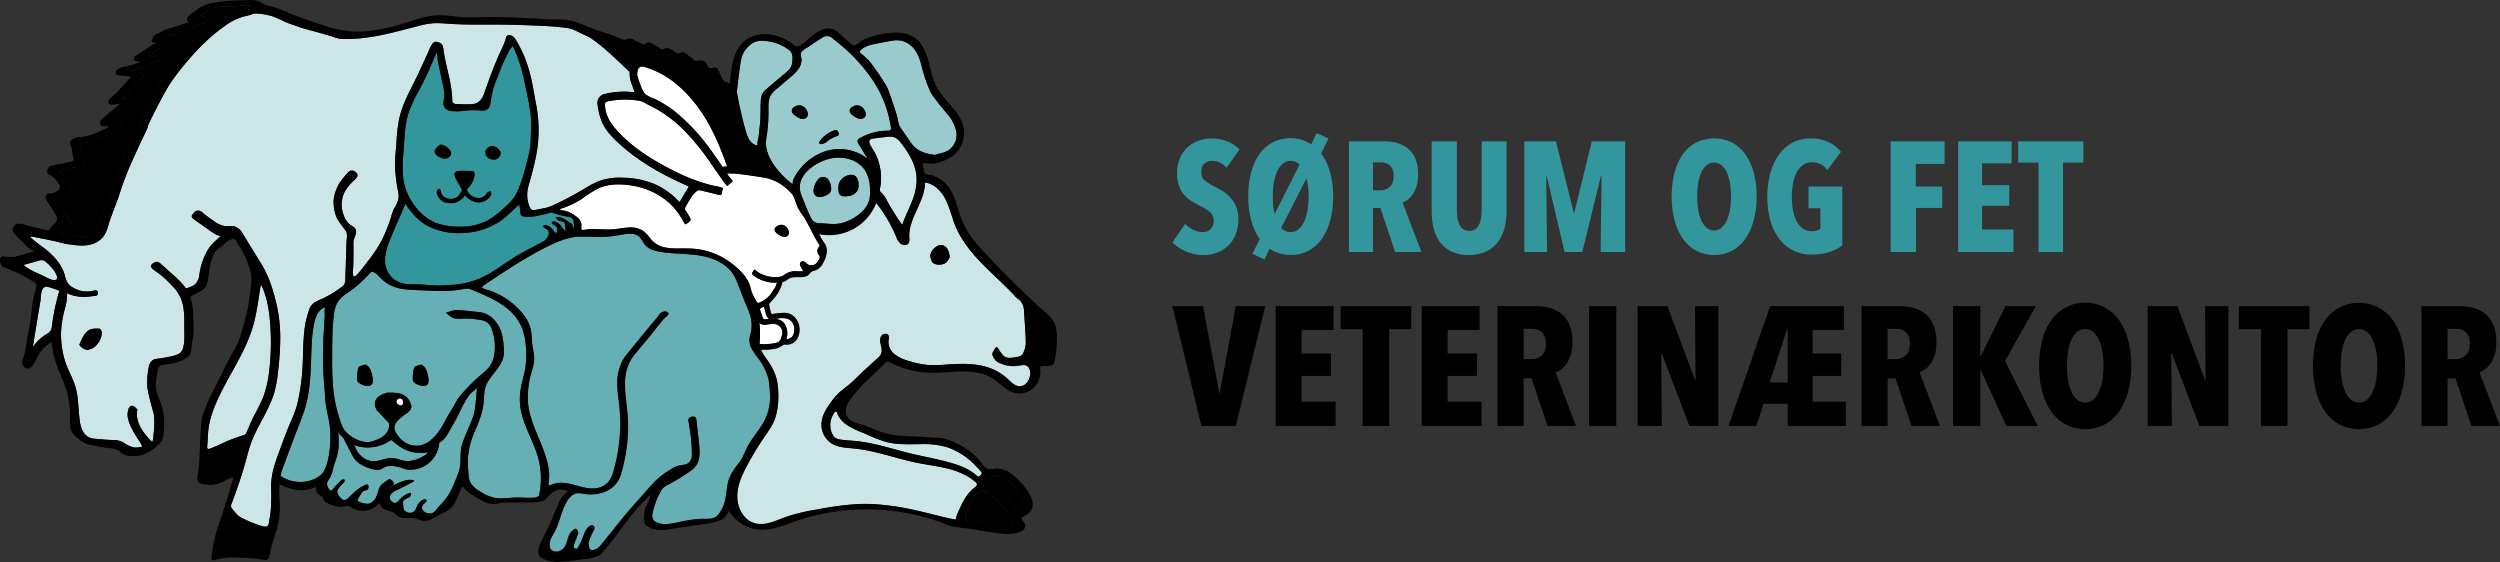
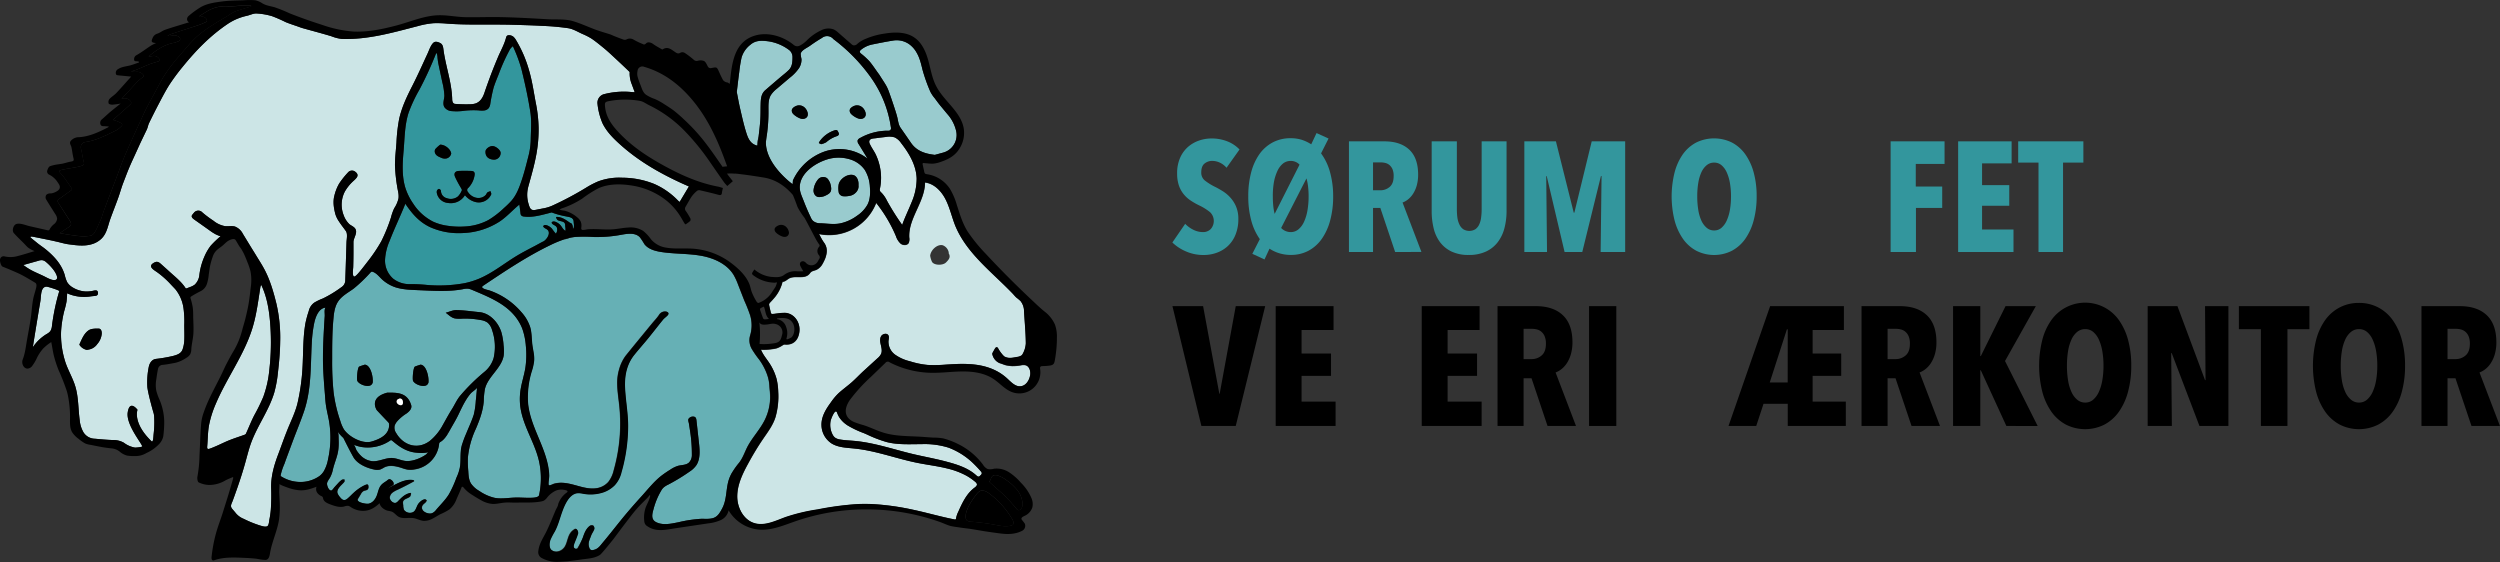
<svg xmlns="http://www.w3.org/2000/svg" viewBox="0 0 1204.98 271">
  <rect x="0" y="0" width="1204.98" height="271" fill="#333333" stroke="none" />
  <defs>
    <style>.cls-1{fill:#cce5e6;}.cls-2{fill:#fff;}.cls-3{fill:#33969d;}.cls-4{fill:#99cbce;}.cls-5{fill:#66b0b5;}</style>
  </defs>
  <title>sorum-og-fet-veterinaerkontor-logo</title>
  <g id="Layer_2" data-name="Layer 2">
    <g id="Layer_1-2" data-name="Layer 1">
      <path d="M33.63,106.29c1,1.61.83,2.35-.77,3.36-1.31.83-2.59,1.73-4.06,2.72,2.22.37,4.22.78,6.24,1a51.73,51.73,0,0,0,5.27.56,17,17,0,0,0,2.37-.19,3.57,3.57,0,0,0,2-.61,5.25,5.25,0,0,0,1.25-1.59c1-1.68,1.65-3.53,2.48-5.28s1.25-3.73,2-5.55C52.14,96,54,91.27,55.79,86.53c1.52-3.94,2.87-7.94,4.54-11.81,2.76-6.41,5.72-12.75,8.61-19.11.64-1.39,1.27-2.77,2-4.12,1.34-2.54,2.72-5.05,4.1-7.57,1.24-2.29,2.42-4.62,3.77-6.84a79,79,0,0,1,7.94-10.45c3.1-3.58,6-7.35,9.76-10.33,4-3.24,8.9-6,13.31-8.65a22.55,22.55,0,0,1,3.32-2c2.59-1,5.27-1.67,7.9-2.49,0-.14,0-.28,0-.42-1.48,0-3,0-4.43,0-2.16.1-4.32.45-6.47.37A17.19,17.19,0,0,0,101,4.79c-1.76,1-3.43,2.08-5.13,3.13.28.3.41.36.52.33a2.51,2.51,0,0,1,3.28,1.27,1,1,0,0,1-.19,1,36.16,36.16,0,0,1-4,1.68C91.1,13.63,86.68,15,82.27,16.5a8.2,8.2,0,0,0-1.49.84,7.35,7.35,0,0,0,2.64-.27c1.09-.29,3.26.53,3.4,1.49.2,1.48-1.31,1.33-2.08,1.87a.72.72,0,0,1-.24.1c-5,.74-9,3.46-12.87,6.69.78-.08,1.42-.11,2.05-.22a3.06,3.06,0,0,1,2.89,1.15c.67.73.57,1.2-.39,1.5-1.45.44-2.92.84-4.32,1.39-2,.78-4,1.72-6,2.53-.88.36-1.82.59-2.73.88a8.33,8.33,0,0,0,2.56.2,3.69,3.69,0,0,1,3.16,1.22c.62.66.38,1.09-.29,1.55a16.77,16.77,0,0,0-2.4,2c-1.59,1.65-3.09,3.38-4.65,5.08-.94,1-1.91,2.06-3,3.2a3.69,3.69,0,0,1,4.5,1.18,1.18,1.18,0,0,1,.14,1.06,17.86,17.86,0,0,1-1.77,1.7l-7,6.2a9.82,9.82,0,0,1,1.44.35,26.87,26.87,0,0,1,2.88,1.35,1.06,1.06,0,0,1,.08,1,11.72,11.72,0,0,1-2.71,2.24c-4.79,2.36-9.51,4.91-14.94,5.69a2.52,2.52,0,0,0-2.11,3.26c.56,2.14.8,4.36,1.35,6.51a1.2,1.2,0,0,1-.82,1.62,26.77,26.77,0,0,1-3.64.87c-2,.39-4,.64-6,1.11-1.62.37-1.67.75-.55,1.89a12,12,0,0,1,1.19,1.38c1.29,1.8,2.56,3.62,3.83,5.43.34.49.42.87-.2,1.29-2.11,1.45-4.17,3-6.23,4.47-.19.13-.38.64-.29.79C29.69,100.16,31.66,103.23,33.63,106.29Z" />
      <path class="cls-1" d="M28.57,140.3c-.67,2.25-1.27,4.53-1.79,6.82Q25.69,152,25.05,157a5.67,5.67,0,0,1-.8,2.63,6.15,6.15,0,0,1-1.82,1.4,21.16,21.16,0,0,0-6.62,6.36Q17.6,156.14,19.49,145c.38-2.26,0-6.76,2.94-6.84C23,138.1,28.69,139.89,28.57,140.3ZM26.12,135c2.93,0,.57-3.81-.54-5.21a23.55,23.55,0,0,0-3.25-3.37,4,4,0,0,0-1.83-1,4.24,4.24,0,0,0-1.92.25l-7.35,2.06A29.69,29.69,0,0,0,16.6,131c1.47.73,3,1.41,4.37,2.06S24.5,135,26.12,135Zm92.52,73.82c1.32-2.95,2.46-5.94,4-8.81a88.75,88.75,0,0,0,4.26-8.71,52.75,52.75,0,0,0,2.93-13.21c.12-1.06.22-2.11.32-3.16a118.65,118.65,0,0,0,0-19.86c-.51-6-1.59-12.33-4.27-17.79a5.85,5.85,0,0,0-.38,1.07c-1.07,6.75-1.88,13.57-3.94,20.12-4,12.82-12.36,23.86-17.59,36.25a50,50,0,0,0-3.22,10.2c-.63,3.38-.56,6.82-.88,10.21-.12,1.34.15,1.54,1.43,1.07s2.28-.91,3.41-1.4c2.09-.92,4.15-2,6.28-2.78,2.33-.92,4.73-1.66,7.08-2.52A1.25,1.25,0,0,0,118.64,208.82Zm19.48-.77c-1.42,3.69-2.7,7.44-4.09,11.14-1.91,5.06-3.43,10.38-3.32,15.84a100.35,100.35,0,0,1-.17,10.69,41.36,41.36,0,0,1-.67,4.69c-.16.8-.24,2.5-.84,3.08-.78.73-2.59.1-3.44-.13a53.14,53.14,0,0,1-8.11-3.28,9.4,9.4,0,0,1-4.16-3.19c-.36-.41-.72-.83-1.07-1.25a6,6,0,0,1-.58-.75c-.75-1.17.07-2.3.47-3.43.75-2,1.47-4.08,2.19-6.11,1.4-4,2.72-8.07,3.86-12.17,1-3.54,1.84-7.14,3.18-10.57,3.12-8,8.35-15.09,10.83-23.35a57.84,57.84,0,0,0,1.8-9.88c.55-4.79,1-9.59,1.06-14.41a72.69,72.69,0,0,0-1.79-18.49c-1.42-5.79-3.15-11.79-6-17-1.05-1.94-2.23-3.8-3.39-5.67-1-1.67-2.06-3.34-3.08-5l-3.72-6.1a7.3,7.3,0,0,0-3.75-3.49c-1.6-.52-3.36,0-5-.25a12.32,12.32,0,0,1-5.49-2.62,50.75,50.75,0,0,1-5.26-3.94,2.67,2.67,0,0,0-4.13.19c-.22.25-.42.53-.64.78-.93,1,0,1.85.81,2.42l2.69,1.9q2.51,1.77,5,3.55a24.27,24.27,0,0,0,2.63,1.67c.28.14,2.24,1.08,2.49.86a52.88,52.88,0,0,0-4.84,4.64,24,24,0,0,0-2.94,5,31.65,31.65,0,0,0-2.53,9,7.34,7.34,0,0,1-2.24,4.77,8.41,8.41,0,0,1-2.31,1.18l-1.45.56a.68.68,0,0,1-.39.07c-.21,0-.34-.22-.45-.4-2-3-5.13-5.43-7.81-7.88-1.29-1.19-2.61-2.35-3.92-3.53s-2.15-1.3-3.62-.38c-2.75,1.72.33,3.33,1.84,4.41a42.93,42.93,0,0,1,5.93,5.17l.93,1,.95,1c.48.52,1,1,1.41,1.6a18.72,18.72,0,0,1,3.51,8.84,47.52,47.52,0,0,1,.34,7.82c0,2.49.13,5,0,7.46a15.51,15.51,0,0,1-.79,4.21c-.71,2.15-2.83,2.76-4.65,3.25A69.68,69.68,0,0,1,75.1,173c-1.88.26-3,2-3.36,3.68a36.94,36.94,0,0,0-.74,9.55c.15,2.87,2.93,12.63,3,12.73a8.2,8.2,0,0,1,.29,1.7c.06.92.08,1.84.09,2.76a49.25,49.25,0,0,1-.32,5.7c-.14,1.24-.16,4.4-1.05,3.54-9.24-8.92-6.73-15.14-6.73-15.14s-3.74-5.08-4.72,1.22,7.86,16.18,6.9,16.55a16.15,16.15,0,0,1-3.38.45,12.27,12.27,0,0,1-5.38-2.35,10.23,10.23,0,0,0-5.33-1.3c-2.91-.08-5.79-.38-8.69-.63a6.59,6.59,0,0,1-5.39-3,14,14,0,0,1-1.86-5.9c-.75-5.42-.54-11-2.12-16.27-1.3-4.34-3.78-8.23-5.06-12.59a42.8,42.8,0,0,1-1.81-13.95,53.79,53.79,0,0,1,1.5-9.77,44.42,44.42,0,0,0,1.13-4.62,36.91,36.91,0,0,0,.27-4,20.09,20.09,0,0,0,11.51,1.48c.61-.08,1.21-.14,1.82-.19,1.2-.08,1.71-.63,1.52-1.75s-1.11-1-2-.82a15.18,15.18,0,0,1-3.62.42,13.21,13.21,0,0,1-6.6-2,7.65,7.65,0,0,1-2.59-2.5,15,15,0,0,1-1.14-3.34c-1.48-5.14-5-9-9-12.31-1.47-1.21-3.1-2.23-4.56-3.45-.86-.71-1.73-1.39-2.58-2.09a6.5,6.5,0,0,1-.57-.6,2.12,2.12,0,0,1,.8-.21c1.45.26,2.89.56,4.33.85,2.48.51,5,1,7.43,1.57,1.89.41,3.76,1,5.67,1.29,4,.54,8.09,1.16,12-.17A11.13,11.13,0,0,0,48.94,115c2.43-2.4,3-5.72,4-8.79,1.32-3.73,2.81-7.4,4.13-11.12.83-2.32,1.46-4.7,2.35-7s1.84-4.86,2.85-7.27c1.12-2.66,2.37-5.27,3.56-7.9.66-1.46,1.32-2.93,2-4.38,1-2.09,2-4.16,3-6.26.42-1,.57-2,1-2.93,1.62-3.33,3.27-6.63,5-9.9,1.49-2.83,3-5.71,4.68-8.41A100.5,100.5,0,0,1,88,32.24c6.5-8,13.38-15.11,22-20.87A26.9,26.9,0,0,1,119,7.61c1.55-.35,3.11-1.18,4.63-1.11a32,32,0,0,1,7.52,1.3,69.06,69.06,0,0,1,6.51,2.85c1.82.75,3.71,1.36,5.57,2,.89.32,1.78.67,2.69.93,4.61,1.3,9.24,2.5,13.81,3.89a19.23,19.23,0,0,0,5,1.29c12.57.43,24.55-3.05,36.59-6.16A40.58,40.58,0,0,1,209,11.18a49.45,49.45,0,0,1,6.55.22c10.35.75,20.69.25,31,.53,5,.14,9.92.27,14.88.55A114.23,114.23,0,0,1,274,13.61c2.33.4,4.51,1.76,6.73,2.76a29.1,29.1,0,0,1,4.41,2.26c1.93,1.3,3.73,2.79,5.54,4.26,1.35,1.09,2.64,2.24,3.91,3.42,3,2.78,6,5.56,8.91,8.4a13.71,13.71,0,0,0,1,5.87c.45,1.21.9,2.44,1.43,3.86-.73,0-1.36-.07-2-.12a37.79,37.79,0,0,0-12.5,1A4.29,4.29,0,0,0,288,50.11a32,32,0,0,0,2.38,9.25c2,4.13,5.28,7.39,8.67,10.42,8.7,7.8,18.6,13.48,29,18.3,1.33.62,2.68,1.2,4,1.79-1.51,2.54-3,5-4.46,7.47-.37-.31-.61-.48-.8-.68a35.83,35.83,0,0,0-11.46-8,41.71,41.71,0,0,0-15.36-3,29.17,29.17,0,0,0-11.51,1.71,42.12,42.12,0,0,0-6,3.11,152.67,152.67,0,0,1-16,8.52,18.37,18.37,0,0,1-4.74,1.46l-3.59.7c-2.36.47-2.76-.88-3.36-2.85a14.87,14.87,0,0,1-.43-7c.16-.92.42-1.82.67-2.72,1.32-4.74,2.64-9.39,3.51-14.22a66.35,66.35,0,0,0,1.09-12.66,66.78,66.78,0,0,0-1.38-12.22c-1-5.28-1.75-10.68-3.3-15.82a59.22,59.22,0,0,0-6.16-14.27,6.67,6.67,0,0,0-1.33-1.69c-.72-.6-2.42-1.17-3.18-.33a2,2,0,0,0-.36.82c-.79,3.09-2.42,6-3.68,8.88q-2,4.7-3.82,9.49c-1,2.72-2,5.44-2.92,8.19-.73,2.16-1.92,4.28-4.21,5.09a9.37,9.37,0,0,1-2.69.4c-2.31.08-4.61,0-6.92-.15a2.15,2.15,0,0,1-.71-.11c-.83-.32-1-1.43-1-2.32-.25-8.19-3.2-15.88-4.24-24-.14-1.13-.36-2.26-1.41-2.85s-2.44-1.05-3.33-.27c-1.36,1.17-2.15,3.68-2.89,5.28-2.4,5.18-4.72,10.42-7.32,15.5s-5.16,10.43-6.39,16.11a79,79,0,0,0-1.28,11.36c-.26,3.69-.73,7.31-.71,11a80.3,80.3,0,0,0,1.54,12.74,10.37,10.37,0,0,1,.17,3A14.39,14.39,0,0,1,190,100.4a25.89,25.89,0,0,0-1.58,4.5,81.85,81.85,0,0,1-4.58,11.29A77.63,77.63,0,0,1,177,126.33c-1,1.3-2,2.6-3,3.84-.46.52-2.67,3.39-3.37,3.12-.92-.36-.4-3.78-.38-4.56q.1-3.42.11-6.84c0-1.74,0-3.48,0-5.23s1.7-3.87,1.18-5.75c-.41-1.5-2.1-2-3.17-2.88a11.24,11.24,0,0,1-2.75-4.36,13.8,13.8,0,0,1,.57-11.3,20.88,20.88,0,0,1,4.31-5.28c1.43-1.32,2.89-2.67.75-4.29a2.49,2.49,0,0,0-3.36.15,41.07,41.07,0,0,0-4.43,5.54,22,22,0,0,0-2.28,5.77c-.8,3-.3,6,.46,8.95a13.13,13.13,0,0,0,1.82,3.65c1,1.56,2.19,3,3.25,4.52.94,1.36.35,3.91.3,5.46q-.09,3-.19,6-.18,6.11-.4,12.22a3.87,3.87,0,0,1-1.85,3.35,56.47,56.47,0,0,1-8.91,5.44,25.87,25.87,0,0,0-4.16,2,6.86,6.86,0,0,0-2.69,4.09,48,48,0,0,0-1.62,6,69,69,0,0,0-.83,7.45c-.32,5-.29,9.95-.62,14.91a102.15,102.15,0,0,1-2.28,15.76C142.26,199,139.92,203.4,138.12,208.05Zm-89.07-47.3c0-1.38-.45-2.4-1.63-2.38-1.56,0-3.41,0-4.62.79-2.33,1.53-3.32,4.26-4.48,6.73-.06.12,0,.33.08.48a5.57,5.57,0,0,0,3.47,2.28,15.33,15.33,0,0,0,1.9-.42,6.51,6.51,0,0,0,3.16-2.46A8.62,8.62,0,0,0,49.05,160.75Z" />
-       <path class="cls-2" d="M307.32,37a6,6,0,0,1,0-2.74,2.32,2.32,0,0,1,3.2-2c8.58,2.48,15.64,7.49,21.71,14.24,7.37,8.18,12.27,17.86,16.21,28.15.71,1.85,1.39,3.71,2.06,5.58h-.14c-.75.06-1.46.14-2.07.23-2.45-3.53-4.87-7.08-7.45-10.49A89.28,89.28,0,0,0,329.7,57.6a67.46,67.46,0,0,0-5.2-4.51c-1.39-1-2.84-1.93-4.29-2.85a32.91,32.91,0,0,0-4.58-2.53,17.81,17.81,0,0,1-4.38-2.14c-1.6-1.3-1.93-3.23-2.7-5A34.86,34.86,0,0,1,307.32,37ZM369.56,156.5c-2,.16-2.89,0-3.57-1a48.1,48.1,0,0,1,.13,9.82,2.61,2.61,0,0,0,0,.56,29,29,0,0,0,6.95-.34c2.52-.33,3.32-1.31,3.88-4.21a4.12,4.12,0,0,0-3.08-5C372.37,155.82,371,156.38,369.56,156.5Zm9.69,7.2a8.48,8.48,0,0,0,2.23-1c1.64-1.51,1.83-5,.63-6.9-1.27-2.09-3.2-2.4-5.27-2.43a19,19,0,0,0-2.24.19c0,.11,0,.23-.05.35a5.38,5.38,0,0,1,4.31,3.62,8.36,8.36,0,0,1,.17,5.87Zm-12.64-15.11a.84.84,0,0,0-.29.71c.46,1.41.95,2.8,1.49,4.19a.91.91,0,0,0,.66.45,20.69,20.69,0,0,0,2.17-.17c-1.85-1.71-1.58-4-2.47-5.93A15.05,15.05,0,0,0,366.61,148.59Zm-16.16-65a26,26,0,0,1,3.84.08h0c1.11.12,2.2.24,3.31.38l.11,0,.75.09c3.18.41,6.35.91,9.53,1.42,5.75.92,10.35,4,14.15,8.39.85,1.91,1.55,3.9,2.28,5.86a33.57,33.57,0,0,0,3.39,5.24c1.89,3.4,3.64,6.91,5.49,10.34a21.94,21.94,0,0,0,1.48,2.34.88.88,0,0,1,0,1.26,3,3,0,0,0-.08,4,1.43,1.43,0,0,1,.1,1.93c-.26.39-.45.84-.72,1.24a3.48,3.48,0,0,1-5.59.57,2.4,2.4,0,0,0-1.38-.81c-1.26,0-1.87.93-1.39,2.18a24.73,24.73,0,0,0,1.5,2.67c-1.15,0-2.09.06-3,0a8.76,8.76,0,0,0-6.19,1.68c-1.95,1.48-4.22,1.17-6.42,1a15,15,0,0,1-8-3.57,14.54,14.54,0,0,0-1.11,1.76,1,1,0,0,0,.35.87,17.28,17.28,0,0,0,9.53,3.7l.93.07,1.22-.17c-.73,2.62-.74,2-2.69,5.12a12.59,12.59,0,0,1-6.16,4.77c-.22.09-.76-.19-.9-.44a27.71,27.71,0,0,1-2.52-5c-.44-1.32-.65-2.72-1.22-4-1.92-4.4-6-7.91-9.86-10.67a34.56,34.56,0,0,0-19.21-6.1c-3.56-.11-7.15.22-10.66-.39a11.74,11.74,0,0,1-7.57-4.1,20.17,20.17,0,0,0-3.74-4,11.4,11.4,0,0,0-7.16-1.62c-2.49.12-4.94.67-7.43.86-3.35.26-6.71-.16-10.06-.1-.84,0-1.67.05-2.5.14a7,7,0,0,1-2.16.24c-.81-.24-.46-.94-.45-1.7a5,5,0,0,0-.38-2.4,6,6,0,0,0-1.56-1.89,15.85,15.85,0,0,0-4-2.53,15,15,0,0,0-2.26-.76,9.77,9.77,0,0,1-2.3-.46c.5-.58,1.89-.87,2.63-1.18a44,44,0,0,0,8.17-4.1,55.63,55.63,0,0,1,7.81-5c5.17-2.37,11.19-2.2,16.71-1.28A35.73,35.73,0,0,1,318.93,95a30.23,30.23,0,0,1,8.35,8.29c.57.85,1.11,1.73,1.61,2.63.35.62.72,1.23,1.09,1.84a4,4,0,0,0,.46.4,19.15,19.15,0,0,0,2.2-1.62,1.38,1.38,0,0,0,.11-1.26,32.15,32.15,0,0,0-2.13-3.51,1.75,1.75,0,0,1-.12-2.21c1-1.65,1.9-3.44,3-5a14.28,14.28,0,0,1,2.57-2.64,1.72,1.72,0,0,1,1.35-.19c3,.68,5.94,1.38,8.89,2.18,1.07.29,1.56.08,1.67-1.08.07-.7.28-1.38.45-2.22-.85-.24-1.59-.52-2.34-.66C336.35,88.1,327.4,84,318.73,79.14c-7.68-4.29-14.93-9.23-21-15.85-3.09-3.36-5.62-7-6.1-11.84-.21-2,0-2.34,1.81-2.7a41.55,41.55,0,0,1,15-.12c1.57.26,3,1.39,4.53,2.13a61,61,0,0,1,16.51,11.82,112.74,112.74,0,0,1,12.77,15.59q3.27,4.76,6.6,9.49c.46.66,1,1.22,1.68,2,.91-.77,1.74-1.49,2.69-2.32-.86-1.12-1.7-2.1-2.45-3.15Zm23.1,27.78c.46,1.1,3.25,2.8,4.47,2.76a2,2,0,0,0,2.17-2.62c-.56-2.32-3-4.17-5.59-2.58C373.63,109.56,373.06,110.26,373.55,111.41Z" />
      <path class="cls-3" d="M213.2,39.67c-.62-2.92-1.26-5.84-1.87-8.77-.2-1-.33-2-.45-3a7.53,7.53,0,0,0-.34-2.17c-.06-.09-.13-.12-.2-.09a.61.61,0,0,0-.26.35,171.34,171.34,0,0,1-7.88,17.15,70.48,70.48,0,0,0-5.29,11.31c-1.88,5.92-1.84,12.19-2.38,18.31-.51,5.86-.89,12.15.88,17.84a28.73,28.73,0,0,0,3.73,7.5,24.82,24.82,0,0,0,9.69,8.76,25.08,25.08,0,0,0,6.71,1.93,38.87,38.87,0,0,0,8.49.38,27.26,27.26,0,0,0,11.3-3.07,42.57,42.57,0,0,0,7.61-5.85,42.58,42.58,0,0,0,3.47-3.38c2.55-2.9,3.81-6.27,5-9.87,1.41-4.17,2.46-8.46,3.54-12.73a35.39,35.39,0,0,0,.88-7.77c.11-4.13.43-8.35-.19-12.39-1.09-7.08-2.63-14.1-4.36-21a72.57,72.57,0,0,0-4.07-10.84,6.17,6.17,0,0,0-1.79,2.22,90.25,90.25,0,0,0-5,11.16c-.86,2.17-1.81,4.38-2.5,6.6a77,77,0,0,0-1.6,7.83,4.65,4.65,0,0,1-.74,2,3.32,3.32,0,0,1-2.29,1.18,12.38,12.38,0,0,1-2.65-.06,39.8,39.8,0,0,0-6.64.16,26.5,26.5,0,0,1-6.35.19,4.57,4.57,0,0,1-3.51-2c-.91-1.7,0-3.65,0-5.43A31.3,31.3,0,0,0,213.2,39.67ZM237.44,70.4c1.65.08,3.94,2.06,3.86,3.33a3.19,3.19,0,0,1-3.47,3.21c-2.55-.19-4-1.67-3.82-4C234.08,71.72,236,70.34,237.44,70.4ZM220.77,94.66a9.09,9.09,0,0,0,1.84-2.9c.13-.28-.26-.85-.48-1.26a51.6,51.6,0,0,1-2.84-5.34c-.65-1.66.15-2.67,1.91-2.75,1.94-.09,3.89-.07,5.84,0,1.41,0,2,.69,1.7,2.15a11.22,11.22,0,0,1-3,6,1.32,1.32,0,0,0-.18,2c2,3.12,6.21,3.87,8.51,1.48.37-.39.53-1,.93-1.32a5.12,5.12,0,0,1,1.45-.54c.12.53.47,1.15.31,1.56a6.58,6.58,0,0,1-7.43,3.69,9.52,9.52,0,0,1-5.23-3.32,7.93,7.93,0,0,1-8.06,3.74,6,6,0,0,1-5.44-4.6,2.41,2.41,0,0,1,0-1.33c.16-.38.66-.86,1-.85a1.35,1.35,0,0,1,.95.9,3.65,3.65,0,0,0,2.81,3.59A5.46,5.46,0,0,0,220.77,94.66ZM217.48,74a3.09,3.09,0,0,1-2.14,2.34,4.08,4.08,0,0,1-2.33-.14c-1.3-.59-2.86-1-3.37-2.59a2.17,2.17,0,0,1,.19-1.76,18.89,18.89,0,0,1,2.33-2.12C214.55,69.67,217.27,72,217.48,74Zm51.2,32c1.07.82,3.27.41,3.66,2a7.36,7.36,0,0,1,.11,1.25,6,6,0,0,1,.08,2c-1.09-.51-1.62-1.85-2.46-2.78-.69-.79-2.5-2-3.63-1.67-.24.07-.61.48-.57.57.48,1.14,1.92,1.09,2.51,2.25a3.23,3.23,0,0,1-.45,3,22.72,22.72,0,0,1-1.92-2.44c-.69-.78-2.5-2-3.64-1.66-.23.06-.6.48-.57.57.49,1.14,1.93,1.09,2.52,2.24.76,1.49-.6,3.78-2.09,4.84l-.94.48-.69.37L258,118.44c-3,1.57-6,3.11-8.92,4.86-6.19,3.74-11.86,8.46-18.56,11.18a39.21,39.21,0,0,1-6.57,2,68.16,68.16,0,0,1-18.15.86,73.84,73.84,0,0,0-8.39-.39,12.68,12.68,0,0,1-7.82-2.57,11.52,11.52,0,0,1-4-9.17,25.79,25.79,0,0,1,2.16-9c2.35-6.08,5.21-12,7.62-18,3.28,4.85,6.71,8.88,12.17,11.38a33.77,33.77,0,0,0,15.39,2.74,35,35,0,0,0,17.92-5.57c3.5-2.35,6.25-5.52,9.48-8.15.19,1.37.39,2.75.54,4.13a2.08,2.08,0,0,0,.29,1,2,2,0,0,0,1.45.64c3.67.47,7.35-.46,10.94-1.38.77-.2,1.56-.4,2.34-.62a38.15,38.15,0,0,0,6.88,1.91c1.32.29,3.27.42,3.65,2a8.54,8.54,0,0,1,.12,1.25,5.25,5.25,0,0,1,0,2.16,2,2,0,0,1-.38.64c0-1.35-.34-2.58-1-2.79a3.36,3.36,0,0,1-.89-.49c-1.83-1.29-3.79-2.62-6.13-2.5C267.75,104.58,268.52,105.89,268.68,106Z" />
      <path d="M483.45,238.18a86.68,86.68,0,0,1,6.46,7,1.82,1.82,0,0,0,.95.72,1.22,1.22,0,0,0,.93-.25,3.33,3.33,0,0,0,1.09-2.91,11.66,11.66,0,0,0-2.57-6.54,24.25,24.25,0,0,0-5.26-4.79,13.66,13.66,0,0,0-4.25-2.24,3.86,3.86,0,0,0-1.22-.15,2,2,0,0,0-.91.26c-1,.6-1.11,2-1.82,2.95C476.75,232.32,482.9,237.65,483.45,238.18Z" />
      <path d="M470.66,238.32a35.91,35.91,0,0,0-3.56,5.28c-.83,1.62-3,6.45-.54,7.58a4.68,4.68,0,0,0,1.67.32A97.87,97.87,0,0,1,479.69,253c2.59.48,5.28,1.07,7.79.3a1.6,1.6,0,0,0,.76-.4,1.43,1.43,0,0,0,.26-1.09,5,5,0,0,0-.92-2.08,42,42,0,0,0-10.95-12l-.37-.25c-1.15-.75-2.51-1.33-3.74-.83A4.69,4.69,0,0,0,470.66,238.32Z" />
      <path class="cls-4" d="M409.79,76.85a18.65,18.65,0,0,0-11.54.14c-5.3,1.75-11.78,6-12.66,12-.47,3.11.86,5.39,1.91,8.17,1,2.56,2.08,5.07,3.25,7.54a5.65,5.65,0,0,0,1.05,1.69,5.22,5.22,0,0,0,3.6,1.24c3.17.12,6.32.67,9.48.08a20.93,20.93,0,0,0,8.2-3.69,15.65,15.65,0,0,0,5.06-5.37,10.73,10.73,0,0,0,.89-2.45,19.08,19.08,0,0,0,.3-6,17.13,17.13,0,0,0-2.49-8.29A13.5,13.5,0,0,0,409.79,76.85ZM397.32,94.53a7.32,7.32,0,0,1-2.43.45c-1.61.1-2.93-1.52-2.76-3.44a9.61,9.61,0,0,1,2.34-5.27,3.25,3.25,0,0,1,3.63-.67c.85.32,1.49,1.51,1.95,2.45a10.54,10.54,0,0,1,.58,2.66C400.72,92.85,399.54,93.55,397.32,94.53Zm12.17-.14a10.26,10.26,0,0,1-3.35.16A2.7,2.7,0,0,1,404.32,93a10.86,10.86,0,0,1-.13-3.86c.33-2.73,4.13-5.53,7.08-4.79,1.37.34,2.41,1.92,2.52,4,0,.35,0,.7,0,1C414.09,91.83,411.84,94.05,409.49,94.39Zm-52.74-41.9c-.64-2.73-1.12-5.5-1.63-8.08.41-3.37.75-6.48,1.18-9.58a67.31,67.31,0,0,1,1.13-7.08,12.14,12.14,0,0,1,4.3-6.19c2.54-2.19,5.46-2,8.39-1.65a21.91,21.91,0,0,1,10.48,4.42,4.37,4.37,0,0,1,1.38,3.1c0,2.22-.06,4.6-1.78,6.33-1.35,1.35-2.91,2.49-4.35,3.74q-3.53,3-7,6c-2.07,1.82-2.16,4.33-2.23,6.82s0,5.26-.19,7.88-.5,5.09-.79,7.62h0a22,22,0,0,0-.6,4.3h0c-.13.11-.35.06-.73-.09-2.8-1-3.82-3.55-4.59-6C358.51,60.27,357.65,56.37,356.75,52.49ZM415.24,23.8a12.72,12.72,0,0,1,5.41-2.41c3.33-.68,6.67-1.34,10-1.87a10.42,10.42,0,0,1,8.85,2.86,12.15,12.15,0,0,1,2.26,2.92c1.55,2.6,2.19,5.48,2.91,8.41a80.1,80.1,0,0,0,3.75,10.5,16.78,16.78,0,0,0,2.17,3.21c1,1.37,2,2.73,3.07,4s2.15,2.62,3.26,3.91a18.5,18.5,0,0,1,3.91,7.69,8.76,8.76,0,0,1-6,10.47c-1.49.42-3,.82-4.24,1.16-4.76-.55-8.79-1.87-11.49-5.8-1.66-2.41-3.32-4.83-5-7.22-1.11-1.59-1.19-3.47-1.65-5.25s-1.14-3.81-1.76-5.7c-.71-2.13-1.43-4.25-2.2-6.36a19,19,0,0,0-1.36-3.06c-1-1.7-2.09-3.32-3.15-5-.12-.18-.23-.36-.37-.54-1.49-2-2.88-4.2-4.51-6.14A34.17,34.17,0,0,0,415,25.83C414,25,414.44,24.42,415.24,23.8ZM374.33,42.86a12.79,12.79,0,0,0-2.79,3c-1.28,2.14-1.17,4.79-1.15,7.29a78.23,78.23,0,0,1-.8,12.13c-.16,1.14-.35,2.28-.44,3.43v0c0,10.83,12.84,20.06,12.84,20.06v.11a9.83,9.83,0,0,0,.17-1.86,26.51,26.51,0,0,1,15.57-14.09,22.31,22.31,0,0,1,20.43,3.54l-4.29-7a2.36,2.36,0,0,1-.5-1.84,2.23,2.23,0,0,1,1.14-1.1A27.43,27.43,0,0,1,428,63a1.57,1.57,0,0,0,1.15-.29,1.54,1.54,0,0,0,.26-1.35,55.22,55.22,0,0,0-9.59-23.95,83.82,83.82,0,0,0-18.13-18.57,3.91,3.91,0,0,0-5.51-.56c-2,1.16-3.89,2.42-5.75,3.76-1.32.95-3.45,1.82-4.29,3.27a1.64,1.64,0,0,0-.21.66,15.68,15.68,0,0,0,.39,2.49,7.63,7.63,0,0,1-1.16,4.31,20.19,20.19,0,0,1-4.43,4.66Zm36.57,8.6c3-1.79,5.66.3,6.3,2.9.41,1.71-.66,2.91-2.45,3-1.37,0-4.51-1.87-5-3.11S409.81,52.13,410.9,51.46ZM395.15,68a14.2,14.2,0,0,1,7.25-5.25c1.31-.43,1.46.62,1.81,1.23s-.08,1.38-.84,1.61a14.72,14.72,0,0,0-5.12,2.93,8.62,8.62,0,0,1-2.49,1l-1.1-.56A7.47,7.47,0,0,1,395.15,68ZM383,51.46c3-1.79,5.66.3,6.29,2.9.42,1.71-.65,2.91-2.44,3-1.37,0-4.51-1.87-5-3.11S381.89,52.13,383,51.46Z" />
      <path class="cls-1" d="M494.45,176.15a4.9,4.9,0,0,0-1.91-.07,24.41,24.41,0,0,1-4.72.45c-3.91-.38-3-.5-6-1.43a6,6,0,0,1-3.51-4.42,1,1,0,0,1,.13-.5c.36-.69.74-1.36,1.12-2,.51-.9,1.22-1,1.65-.06s2.35,3.59,3.19,3.95c2,.9,3.47.45,5.52.15,1-.14,2.48-.52,2.88-1.25a11.79,11.79,0,0,0,1.67-5.38c-.05-5.13-.56-10.27-.85-15.4a8,8,0,0,0-1.64-4.94,19.75,19.75,0,0,0-2.05-1.73c-.7-.62-1.29-1.4-1.94-2.07-2.76-2.86-5.66-5.6-8.53-8.34-7.49-7.16-15.17-14.69-19.1-24.49-1.64-4.12-2.57-8.53-4.59-12.48s-5.48-7.55-9.89-8.11c0,9.3-8.14,17.3-7.58,26.59a4.56,4.56,0,0,1-.28,2.57c-.74,1.26-2.7,1.23-3.85.35a8.4,8.4,0,0,1-2.31-3.65,68.39,68.39,0,0,0-9.51-16,24.36,24.36,0,0,1-27.54,15c.31.59.62,1.18.94,1.77a19.84,19.84,0,0,0,1.46,2.37c1.75,2.37,1.53,4.89.63,7.43a20.89,20.89,0,0,1-1.38,2.86,6.72,6.72,0,0,1-2.66,2.68c-.93.53-2.24.56-3,1.32a6,6,0,0,0-.54.68c-2.21,2.71-6.37,1-9.25,2-1.3.45-2.4,1.92-3.8,1.9a18.84,18.84,0,0,1-3.36,7,37.66,37.66,0,0,1-2.73,3.07,1.5,1.5,0,0,0-.4,1c.22,1.25.56,2.49.82,3.74.16.71.54.8,1.17.72,1.73-.23,3.46-.47,5.2-.53,4.52-.17,8.17,4.32,7.38,9.44-.62,4-3.21,6.2-7.06,5.78a1.51,1.51,0,0,0-.78.26,13.12,13.12,0,0,1-3.14,1.6,28,28,0,0,1-7.52.64c.14.31.28.62.43.92,1.15,2.23,2.79,4.14,4.1,6.27a26.39,26.39,0,0,1,3,6.85,28.71,28.71,0,0,1,.81,6.14,36.28,36.28,0,0,1-1.25,12.1c-1.22,4.09-3.8,7.4-6.16,10.88-2.6,3.83-5,7.82-7.18,11.89-2.65,4.87-5.14,10.08-5.16,15.63s3.09,11.48,8.43,13c5,1.41,10.07-1.23,14.95-3a90.73,90.73,0,0,1,15.41-3.67A147.12,147.12,0,0,1,413.24,243a76.59,76.59,0,0,1,8.16.05,123.93,123.93,0,0,1,19.26,2.75c6.51,1.4,12.9,3.28,19.43,4.55a.64.64,0,0,0,.56-.05.68.68,0,0,0,.19-.5,11.41,11.41,0,0,1,1.06-3.14c1.93-4.3,4-8.8,7.81-11.6,1.41-1,1.65-1.78.26-2.92a27.66,27.66,0,0,0-4.05-2.82,37.07,37.07,0,0,0-9.13-3.47c-4.82-1.22-9.79-1.8-14.68-2.78-10.16-2.05-20-5.85-30.3-6.89-3.74-.39-7.7-.46-10.91-2.41a10.76,10.76,0,0,1-4.94-8.9c-.09-4.22,2.26-7.85,4.66-11.12a27.73,27.73,0,0,1,3.48-4.15c2-1.83,4.2-3.39,6.23-5.17s4-3.92,6.11-5.81l6.5-5.93a6.39,6.39,0,0,0,1.75-2.13c.58-1.32.22-2.84-.1-4.24s-.61-3,.09-4.23,2.81-1.73,3.53-.49c.48.8.16,1.79.05,2.71a7.74,7.74,0,0,0,3.27,6.68,20.76,20.76,0,0,0,7.07,3.13,40.54,40.54,0,0,0,8.57,1.77,67.47,67.47,0,0,0,8.88-.17c3-.19,5.94-.38,8.91-.32,7.61.13,14.89,1.79,20.6,7.09,1.6,1.49,3.32,3.31,5.37,3.65a4.47,4.47,0,0,0,1.1,0c2.41-.25,4-2.71,4.47-5.1C496.85,179.15,496.31,176.71,494.45,176.15ZM456,126.47c-1.47,1.55-5.69,1.51-6.77-.24a10.49,10.49,0,0,1-.9-3c.33-2.89,3.6-5.7,6.11-5a4.68,4.68,0,0,1,2.84,3.39,1.46,1.46,0,0,0,0,.52C458.38,124,457.23,125.23,456,126.47Zm-47.68,78.46a46.61,46.61,0,0,0,7.93,3.8c.55.22,1.09.46,1.63.7a60.56,60.56,0,0,0,9.48,3.64c5.5,1.4,11.25,1,16.92,1a38.66,38.66,0,0,1,12.92,1.7,35.16,35.16,0,0,1,11.16,6.86,61.61,61.61,0,0,1,4.48,4.66c.87,1-.05,1.62-.64,2.18s-1.11.12-1.65-.36c-4-3.6-9.17-5.22-14.31-6.59-5.32-1.43-10.75-2.39-16.11-3.65-9.41-2.24-18.65-5.48-28.29-6.36-2.33-.21-4.68-.28-7-.69a5.48,5.48,0,0,1-2.4-.91,4.51,4.51,0,0,1-1.14-1.46,10.06,10.06,0,0,1-.91-6.75c.19-.85,2.19-6.09,3.05-3.83a12.06,12.06,0,0,0,1.12,2.35A13.28,13.28,0,0,0,408.36,204.93ZM424.17,90.71a25.51,25.51,0,0,0,0-10l-.24-1.08A26.26,26.26,0,0,0,422,74.25c-.85-1.68-2-3.19-2.77-4.92a2.12,2.12,0,0,1-.23-1.39c.35-1.26,2.15-1.19,3.16-1.33,1.62-.24,3.25-.42,4.87-.6a8.71,8.71,0,0,1,4.28.24A8.19,8.19,0,0,1,434.36,69c3.87,4.94,7.24,10.68,7.46,17a28.83,28.83,0,0,1-2.43,11.49c-1.45,3.67-3.24,7.2-4.54,10.92a121.33,121.33,0,0,1-7.33-11.66,14.51,14.51,0,0,0-2.69-3.9,2.38,2.38,0,0,1-.67-.78A2.11,2.11,0,0,1,424.17,90.71Z" />
      <path class="cls-5" d="M158.11,221.46a17.54,17.54,0,0,1-2.23,6,8.2,8.2,0,0,1-2,2.08,16,16,0,0,1-7.22,2.68,17.47,17.47,0,0,1-11.38-2.76c0-.3.09-.61.13-.91a27.8,27.8,0,0,1,1.71-5c.69-2,1.41-3.89,2.13-5.83.8-2.14,1.58-4.28,2.39-6.42,1.63-4.28,3.38-8.51,4.86-12.84,3.64-10.63,3.19-21.57,3.77-32.65a64.52,64.52,0,0,1,1.18-10c.58-2.77,2.06-7.19,5.43-7.51-.68,1.09-.27,2.81-.35,4.06-.41,6.46-.79,12.92-.84,19.39s.49,12.72,1,19.11c.1,1.47.21,2.95.42,4.41.4,2.75,1.12,5.44,1.58,8.18A48,48,0,0,1,158.11,221.46Zm71.22-28.26c.24-2.07.4-4.16.6-6.31,0,.41-2.51,2.16-2.92,2.63a22.8,22.8,0,0,0-2.43,3.34c-1.43,2.34-2.56,4.84-3.76,7.3-1.1,2.25-2.39,4.38-3.63,6.57s-2.57,4.87-4.85,6.27a1.43,1.43,0,0,0-.56.47,1.36,1.36,0,0,0-.13.57,13.92,13.92,0,0,1-11.77,12.26,10.73,10.73,0,0,1-3.39.12,15.8,15.8,0,0,1-2.69-.75c-2.77-.91-5.9-1.64-8.52-.35a14.33,14.33,0,0,1-2.06,1.06,5.89,5.89,0,0,1-2.83,0c-3.61-.74-8.18-2.67-10.06-6-1.7-3-3.25-6.13-4.81-9.23a18,18,0,0,1-2.71-3c.5,1,.37,2.85.43,4a28.39,28.39,0,0,1-.14,4.52c-.4,3.48-1.95,6.53-2.67,9.9a13.91,13.91,0,0,1-1.23,3.45c-.49.95-1.4,1.94-1.55,3s.73,3.49,2,3.49c.46,0,1.28-1.29,1.59-1.63.56-.62,1.13-1.24,1.7-1.85a11.33,11.33,0,0,1,1.8-1.66c.32-.23.85-.16,1.3-.23,0,.4.14.92-.07,1.18-1.13,1.46-3.95,3.38-3.27,5.47a6.08,6.08,0,0,0,1.14,1.84c.56.72,1.26,1.5,2.18,1.48a2.71,2.71,0,0,0,1.55-.74c1-.84,1.94-1.83,2.92-2.74a22.56,22.56,0,0,1,3.79-2.86,14.07,14.07,0,0,1,2.2-1.09c.95-.34,1.15.08,1.18,1.09a1.55,1.55,0,0,1-.48,1.26c-.49.42-1.22.38-1.8.65a3.52,3.52,0,0,0-1.4,1.53l-1.4,2.31c-1,1.69,4,2.53,5.1,2.32,2-.38,3.27-2.11,4-3.91.8-2.09.92-4.13,2.74-5.68.74-.63,1.62-1.09,2.38-1.7a2.14,2.14,0,0,1,.69-.46c1.14-.41,3.25,2,1.91,2.92a8.43,8.43,0,0,0-2.22,1.57,12.1,12.1,0,0,1,1.79-1.14c3-1.6,6.63-3.59,10.18-3,.25,0,.56.19.52.43s-.17.23-.29.29c-2.57,1.41-5.17,2.74-7.82,4a10.66,10.66,0,0,0-2.32,1.33,3.41,3.41,0,0,0-1.31,2.28c-.1,1.41,1.82,3.29,3.23,2.51a3.52,3.52,0,0,0,.84-.71c1.68-1.75,3.49-3.56,6-3.92.45-.07-.1,1.49-.24,1.66-1,1.1-3.4,1.12-3.48,2.89a8.83,8.83,0,0,0,.14,1.35,5.79,5.79,0,0,0,.41,2.32,3.58,3.58,0,0,0,4.27,1.07c1.33-.67,1.62-2.39,2.37-3.67.58-1,2.26-2.63,3.53-2.52.26,0,.74.38.72.48-.29,1.32-1.83,1.56-2.21,2.91-.69,2.39,2.88,3.92,4.77,3.3a4.83,4.83,0,0,0,2-1.63c2.06-2.44,4.49-4.77,6.16-7.49a51.58,51.58,0,0,0,3.63-8,20.5,20.5,0,0,0,1.81-5.82c.24-2.27.11-4.57.29-6.85a16.33,16.33,0,0,1,.58-3.22,47.18,47.18,0,0,1,2-5.31c1.23-3.05,2.67-6.05,3.67-9.18A37.47,37.47,0,0,0,229.33,193.2Zm131.44,21.11c2.35-4,5.58-7.53,7.69-11.69a25.34,25.34,0,0,0,2.7-11.1c0-1.8-.26-3.58-.36-5.35a19.14,19.14,0,0,0-1.11-5.61,28.67,28.67,0,0,0-3.8-7.2,49.1,49.1,0,0,1-3.54-5.08,8.33,8.33,0,0,1-.86-6.55,16.93,16.93,0,0,0,.05-9.67,75.93,75.93,0,0,0-2.84-7.18q-1.5-3.84-3-7.68a30.5,30.5,0,0,0-2.13-4.65c-3.29-5.43-9.7-8.23-16-9.31s-12.68-.8-19-1.78c-3-.47-6.27-1.4-8.09-3.86a29,29,0,0,0-2.17-3.27c-2.27-2.34-6.09-1.68-9.3-1.09a64.13,64.13,0,0,1-13.12,1,62.67,62.67,0,0,0-8.88,0,22.58,22.58,0,0,0-2.61.45,9.26,9.26,0,0,1-2.39.65,53.08,53.08,0,0,0-6.85,2.83c-11.35,5.47-21.86,12.52-32.33,19.55-2,1.33,2.31,2,3.07,2.3a35.69,35.69,0,0,1,15.41,10.5,19.82,19.82,0,0,1,4.2,7.32c.78,2.74.67,5.66,1,8.49.32,2.43,1,4.82.85,7.26a24.26,24.26,0,0,1-1.13,5.24,42.38,42.38,0,0,0-1.83,15.31c1,10.93,7.86,20.17,9.77,30.87a29.44,29.44,0,0,1,.45,4.29c0,.77-.6,4.12-.17,4.5s2-.55,2.49-.68a12.46,12.46,0,0,1,2.83-.45c6-.27,11.74,3.53,17.66,2.61a9.45,9.45,0,0,0,5.68-3,14.32,14.32,0,0,0,2.62-5.64,82.13,82.13,0,0,0,2.7-31c-.35-3.48-.94-6.95-1-10.44a22.82,22.82,0,0,1,.93-7.26,19.82,19.82,0,0,1,3.11-6.48c4.15-5.16,8.37-10.26,12.56-15.37,1.18-1.44,2.49-2.8,3.54-4.34a3.34,3.34,0,0,1,3.56-1.58c1.08.33,1.31,1,.54,1.81s-1.6,1.33-2.25,2.12c-2.39,2.93-4.68,5.94-7.07,8.86-2.17,2.67-4.45,5.22-6.61,7.89-3.82,4.7-4.85,10.25-4.58,16.09.31,6.39,1.56,12.62,1.47,19a81.42,81.42,0,0,1-2.47,18.85c-.22.87-.45,1.73-.7,2.58a14.05,14.05,0,0,1-3.26,6.37,14.3,14.3,0,0,1-5.51,3.47,19.72,19.72,0,0,1-9.77.67,9,9,0,0,0-3.1-.22c-3.73.69-5.86,5.84-7,8.94s-1.95,6.53-3.57,9.51a35.4,35.4,0,0,0-2,3.8c-.52,1.37-.87,4,.44,5.07,2,1.66,5.19.62,6.55-1.76s1.24-5.77,3.86-7.72c.63-.48,1.21-1,1.73-.49a2.46,2.46,0,0,1,.69,2c-.47,1.72-1.27,3.35-1.87,5a3.25,3.25,0,0,0-.22,1.62,1.33,1.33,0,0,0,.85.78,1.12,1.12,0,0,0,1-.24A39.65,39.65,0,0,0,281,259c.72-2.12,1.48-4.15,3.28-5.55a1.81,1.81,0,0,1,1.71-.13,1.9,1.9,0,0,1,.5,1.69c-.38,1.12-1.18,2.09-1.57,3.2-.55,1.61-1.47,3.13-1.06,5s1,2.29,2.84,1.68,2.72-2,3.78-3.28c3.12-3.69,6.08-7.51,9.12-11.26s6.37-7.54,9.68-11.19c3-3.31,5.89-7,9.41-9.78a49,49,0,0,1,4.37-3,14.21,14.21,0,0,1,3.74-1.86c1.79-.49,3.87-.32,5.26-1.55a5,5,0,0,0,1.42-3.62,73.55,73.55,0,0,0-1-12.49c-.13-.92-.27-1.82-.42-2.73-.11-.65-.53-1.67-.18-2.28a2.59,2.59,0,0,1,2.52-1.06c1.25.17,1.25,1.43,1.37,2.5.32,2.87.63,5.73.95,8.58.44,3.92,1.2,8.84-1.08,12.35a11.79,11.79,0,0,1-3.37,3.15A92.26,92.26,0,0,1,322,233.62a9,9,0,0,0-2.35,1.55,7.14,7.14,0,0,0-1.06,1.5A34.57,34.57,0,0,0,315.1,245c-.71,2.62-1.63,5.42,1.38,6.79,3.29,1.52,7.18.59,10.57-.08a62.51,62.51,0,0,1,11-1.65c1.89,0,3.88.2,5.71-.37,2.15-.68,3.13-2.48,4.15-4.3,2.45-4.36,1.9-9,3.22-13.67a17.58,17.58,0,0,1,1.84-4.16,37.53,37.53,0,0,1,3.14-4.45C358.23,220.47,359.08,217.2,360.77,214.31Zm-186.89,5.23a9.08,9.08,0,0,0,5.78,2.74c3.22.15,6.29-1.73,9.51-1.54,2.24.13,4.31,1.25,6.54,1.44,3.11.26,7.12-1.34,9.64-3.13.34-.25.81-1,1.16-1.18-1.12.39-3,.62-6.34.23-6.92-.8-11.11-6.28-11.76-6a19.23,19.23,0,0,1-13.7,3.39,16,16,0,0,1-4.35-1.26c.65.29,1.1,2,1.44,2.63A13.68,13.68,0,0,0,173.88,219.54Zm86.2,4.09a38.54,38.54,0,0,1-.2,14.79.29.29,0,0,1,0,.09,1.21,1.21,0,0,1-.22.52c-.86,1-3.74.89-4.93.91-2,0-4-.16-5.93-.13-3.49.05-7,.8-10.43.13a21.71,21.71,0,0,1-7.34-3.31,12.13,12.13,0,0,1-4-3.59c-1.08-1.8-1.17-3.88-1.3-5.91a53.46,53.46,0,0,1-.19-6.58,42.35,42.35,0,0,1,3.84-13.88c1.86-4.36,3.46-8.64,3.82-13.44a34.08,34.08,0,0,1,.58-5.89c1.52-5.94,7.93-9.83,9-15.88a19.41,19.41,0,0,0-.05-5.05,30.47,30.47,0,0,0-1.1-6.43c-1.47-4.56-5.44-9-10.44-9.52-3.71-.35-7.41-.93-11.13-1-1.69-.05-3.4.81-5.21,1.28,1.39,1,2.71,2.42,4.46,2.75a15.61,15.61,0,0,0,3.55.09,40.5,40.5,0,0,1,8.86.68,7.68,7.68,0,0,1,3.27,1.22,7.2,7.2,0,0,1,2.18,3.54,24.6,24.6,0,0,1,.77,13.57,13.69,13.69,0,0,1-4.58,6.76,94.8,94.8,0,0,0-11.58,11.44c-1.63,2-2.59,4.3-3.94,6.43-1.56,2.45-2.9,5-4.35,7.54a25.34,25.34,0,0,1-6.29,7.75c-5.73,4.33-12.61,2.32-16.17-3.69a4.6,4.6,0,0,1-.8-3.63,6.2,6.2,0,0,1,1.22-2.11,20.76,20.76,0,0,1,4.55-3.81c1.21-.87,2.7-2.31,2.21-4-1.9-6.38-7.24-6-11.56-6-9.13,2.41-5,8.45-5,8.45q2.67,2.84,5.36,5.66a2.22,2.22,0,0,1,.44.58,2.06,2.06,0,0,1,.12.7c.14,4.87-4.48,7-8.47,8.16-4.43,1.31-11.2-2.4-13.48-6.14a17.69,17.69,0,0,1-1.55-3.73,68.62,68.62,0,0,1-3.28-14,146.53,146.53,0,0,1-.67-15.82c0-6.49,0-13,.61-19.45.25-2.92.65-5.95,2.27-8.38,1.87-2.8,5-4.33,7.62-6.3a72,72,0,0,0,8-7.69,1.12,1.12,0,0,1,.47-.34,1,1,0,0,1,.69.08c2,.74,3.32,2.79,4.95,4.12a18.24,18.24,0,0,0,5.91,3.31c3.57,1.14,7.38,1.22,11.13,1.38,7.16.29,14.39.84,21.44-.49a8,8,0,0,1,2.43-.23,7.6,7.6,0,0,1,2,.62c9.69,4.08,19.79,8.06,24.05,18.48a31.85,31.85,0,0,1,1.78,8.42,43.06,43.06,0,0,1-.22,10.58c-.63,3.92-2,7.71-2.46,11.65a28.36,28.36,0,0,0,.1,7.7C252.34,206.1,258.37,214.17,260.08,223.63Zm-84.26-47.87c-.89.31-1.81.56-2.67.93s-1.33,6.18-.9,6.95c1,1.73,4.66,3,6.41,2.06a2.14,2.14,0,0,0,1-1.43C179.9,181.55,178.62,175.93,175.82,175.76Zm26.87,0c-.9.31-1.81.56-2.68.93s-1.32,6.18-.89,6.95c1,1.73,4.65,3,6.41,2.06a2.13,2.13,0,0,0,1-1.43C206.76,181.55,205.48,175.93,202.69,175.76Z" />
      <path d="M47.42,158.37c-1.56,0-3.41,0-4.62.79-2.33,1.53-3.32,4.26-4.48,6.73-.06.12,0,.33.08.48a5.57,5.57,0,0,0,3.47,2.28,15.33,15.33,0,0,0,1.9-.42,6.51,6.51,0,0,0,3.16-2.46,8.62,8.62,0,0,0,2.12-5C49.08,159.37,48.6,158.35,47.42,158.37Z" />
-       <path d="M457.32,121.59a4.68,4.68,0,0,0-2.84-3.39c-2.51-.65-5.78,2.16-6.11,5a10.49,10.49,0,0,0,.9,3c1.08,1.75,5.3,1.79,6.77.24,1.19-1.24,2.34-2.45,1.31-4.36A1.46,1.46,0,0,1,457.32,121.59Z" />
      <path d="M175.82,175.76c-.89.31-1.81.56-2.67.93s-1.33,6.18-.9,6.95c1,1.73,4.66,3,6.41,2.06a2.14,2.14,0,0,0,1-1.43C179.9,181.55,178.62,175.93,175.82,175.76Z" />
      <path d="M202.69,175.76c-.9.31-1.81.56-2.68.93s-1.32,6.18-.89,6.95c1,1.73,4.65,3,6.41,2.06a2.13,2.13,0,0,0,1-1.43C206.76,181.55,205.48,175.93,202.69,175.76Z" />
      <path d="M378,114.17a2,2,0,0,0,2.17-2.62c-.56-2.32-3-4.17-5.59-2.58-1,.59-1.54,1.29-1.05,2.44S376.8,114.21,378,114.17Z" />
      <path d="M386.84,57.32c1.79,0,2.86-1.25,2.44-3-.63-2.6-3.33-4.69-6.29-2.9-1.1.67-1.74,1.45-1.19,2.75S385.47,57.36,386.84,57.32Z" />
      <path d="M414.75,57.32c1.79,0,2.86-1.25,2.45-3-.64-2.6-3.33-4.69-6.3-2.9-1.09.67-1.73,1.45-1.18,2.75S413.38,57.36,414.75,57.32Z" />
      <path d="M209.83,71.84a2.17,2.17,0,0,0-.19,1.76c.51,1.57,2.07,2,3.37,2.59a4.08,4.08,0,0,0,2.33.14A3.09,3.09,0,0,0,217.48,74c-.21-2-2.93-4.32-5.32-4.27A18.89,18.89,0,0,0,209.83,71.84Z" />
      <path d="M237.83,76.94a3.19,3.19,0,0,0,3.47-3.21c.08-1.27-2.21-3.25-3.86-3.33-1.49-.06-3.36,1.32-3.43,2.53C233.86,75.27,235.28,76.75,237.83,76.94Z" />
      <path d="M398.25,68.56a14.72,14.72,0,0,1,5.12-2.93c.76-.23,1.26-.88.84-1.61s-.5-1.66-1.81-1.23A14.2,14.2,0,0,0,395.15,68a7.47,7.47,0,0,0-.49.93l1.1.56A8.62,8.62,0,0,0,398.25,68.56Z" />
      <path d="M413.79,88.39c-.11-2.09-1.15-3.67-2.52-4-2.95-.74-6.75,2.06-7.08,4.79a10.86,10.86,0,0,0,.13,3.86,2.7,2.7,0,0,0,1.82,1.52,10.26,10.26,0,0,0,3.35-.16c2.35-.34,4.6-2.56,4.3-5C413.79,89.09,413.8,88.74,413.79,88.39Z" />
      <path d="M398.1,85.6a3.25,3.25,0,0,0-3.63.67,9.61,9.61,0,0,0-2.34,5.27c-.17,1.92,1.15,3.54,2.76,3.44a7.32,7.32,0,0,0,2.43-.45c2.22-1,3.4-1.68,3.31-3.82a10.54,10.54,0,0,0-.58-2.66C399.59,87.11,399,85.92,398.1,85.6Z" />
      <path d="M262.23,116.25l-.94.48A3.22,3.22,0,0,0,262.23,116.25Z" />
      <path d="M369.15,68.66c.09-1.15.28-2.29.44-3.43A13.68,13.68,0,0,0,369.15,68.66Z" />
      <path d="M508.48,156.46a16.11,16.11,0,0,0-4.92-6.23c-2.44-1.94-4.7-4.2-7-6.34q-7-6.6-13.74-13.49-3.9-4-7.7-8.08a80.36,80.36,0,0,1-8.5-10.38c-2.67-4.1-3.94-8.6-5.45-13.21A32.43,32.43,0,0,0,457.85,91,16,16,0,0,0,447,84c-1.32-.18-1.34-.38-1.63-1.69,0-.22-.09-.44-.14-.66l-.51-2.32c-.05-.24-.08-.56.13-.69a.58.58,0,0,1,.39-.05l1.83.16a16.49,16.49,0,0,0,3.06.1,15.51,15.51,0,0,0,3.53-.9c3.66-1.27,6.67-2.91,8.78-6.29a14.07,14.07,0,0,0,2-10.19c-1.63-7.89-9.55-12.8-13.22-20-2-3.84-2.64-8.19-3.8-12.35s-3-8.4-6.51-10.89c-4.16-3-9.75-2.83-14.8-2a35.65,35.65,0,0,0-8.72,2.43,13.7,13.7,0,0,0-4.09,2.42,2.23,2.23,0,0,1-2,.76,2.44,2.44,0,0,1-.91-.58c-2.08-1.8-4.15-3.62-6.22-5.42a9.54,9.54,0,0,0-2.37-1.68,7.56,7.56,0,0,0-5.9.39,24.85,24.85,0,0,0-6.81,4.71A13.18,13.18,0,0,1,385.46,22a2.75,2.75,0,0,1-2,.18,3.89,3.89,0,0,1-1.08-.69c-5.11-4.08-12.45-6.29-18.84-4.23-9.77,3.14-10.79,13.41-11.68,22.15a10.22,10.22,0,0,1-.23,1.07,4.22,4.22,0,0,0-.72-.63c-.35-.16-.79-.13-1.12-.31a3,3,0,0,1-1.27-.92c-.73-1.28-1.34-2.63-1.95-4-1.05-2.32-1.05-2.35-3.59-1.84a1.52,1.52,0,0,1-1.9-.9c-.47-.89-.93-2-1.72-2.47a4.73,4.73,0,0,0-3-.13,2,2,0,0,1-2-.49,38.43,38.43,0,0,0-4.32-3.29,2.2,2.2,0,0,0-1.95-.17c-1.07.75-1.77.38-2.68-.23-1.8-1.21-3.55-2.89-6-1.31a.39.39,0,0,1-.36,0c-1.45-.86-3-1.64-4.33-2.64-1-.71-2.48-1.1-3.31-.24s-1.27.45-1.86.21a34,34,0,0,1-4-1.92,3.39,3.39,0,0,0-3.55-.2,1.91,1.91,0,0,1-1.33.13c-1.57-.53-3.13-1.15-4.68-1.76-.62-.24-1.2-.57-1.83-.78-2.38-.78-4.81-1.44-7.16-2.31-3.65-1.36-7.15-3-10.88-4.11s-8.13-.67-12-.89c-8.59-.48-17.18-1-25.79-1.07-4.63,0-9.26.15-13.88.07s-8.94-1.09-13.44-.92c-6.84.27-13.37,3.2-19.92,4.92-6.74,1.78-13.72,3.24-20.72,2.93a58.86,58.86,0,0,1-15-3.19c-5.25-1.66-10.46-3.51-15.59-5.52a79.75,79.75,0,0,0-7.4-3c-2.08-.59-4.06-.76-6-1.94A9.69,9.69,0,0,0,123,.13a32.68,32.68,0,0,0-5.42,0c-3.56.14-7.15.11-10.66.59-3.69.5-7.46,1-10.71,3.05A44.35,44.35,0,0,0,91,7.62c-1.2,1-1.09,2.49.12,3.15l-1.17.33c-3.45,1.07-6.91,2.06-10.31,3.23-1.34.45-2.49,1.48-3.82,1.89a3.55,3.55,0,0,0-2.27,2.11c-.84,1.79-.5,2.27,1.69,2.41A24.68,24.68,0,0,0,72.75,22c-2.31,1.51-4.5,3.2-6.89,4.55a2.17,2.17,0,0,0-1.22,2.16c0,1,1,.77,1.62.86.24,0,.47.11.71.16,0,.12,0,.23.07.35-1.44.49-2.86,1.06-4.33,1.45-2,.52-4,.61-5.8,1.78a2,2,0,0,0-1.08,2.05c.05,1,.87.89,1.58,1,1.89.16,3.8.36,5.8.56-.42.5-.69.82-1,1.13-2.08,2.32-4.13,4.68-6.28,6.93-1,1-2.29,1.75-3.23,2.81a2.29,2.29,0,0,0-.31,2.09c.18.41,1.24.6,1.89.57a36,36,0,0,0,3.88-.54c-1.69,1.35-3.14,2.49-4.57,3.65-.33.27-.65.56-1,.85-1.11,1-2.21,2-3.33,3a2.19,2.19,0,0,0-.88,2.41c.27,1,1.08,1,1.85,1l2.23.14a2.75,2.75,0,0,1-.33.39c-4.41,2.28-8.86,4.41-13.94,4.77a5.18,5.18,0,0,0-4.06,1.76c-.9,1.14.1,2.09.32,3.14.37,1.77.54,3.59,1,5.34.26,1.09-.13,1.33-1.09,1.49-1.39.24-2.73.69-4.11,1-.7.16-1.43.21-2.14.35a19.73,19.73,0,0,0-4,.9c-.63.27-1.08,1.28-1.3,2a1.66,1.66,0,0,0,1,2.13A10.29,10.29,0,0,1,27.88,88c.58.85,1.31,1.81.77,3s-3.22,2.29-4.4,2.23a2.59,2.59,0,0,0-1.94.7,2.21,2.21,0,0,0-.18,2c1.45,2.45,3,4.85,4.52,7.27a4.5,4.5,0,0,1,.88,2.26A3.83,3.83,0,0,1,26.09,108a8.14,8.14,0,0,0-2,2.24c-.14.28-.27.63-.57.74a1.14,1.14,0,0,1-.58,0l-8.8-2c-1.79-.4-5.29-2-6.9-.64-1,.89-1.49,3-.52,4.07,1.44,1.61,3,3.09,4.55,4.62.68.69,1.31,1.43,2,2.08a9.42,9.42,0,0,0,1.66,1.11c.46.27,1,.48,1.71.82-2.8.83-5.28,1.65-7.78,2.28a12.87,12.87,0,0,1-6.58.28,1.72,1.72,0,0,0-2.19,1.16c-.35,1.07.41,3.43,1.12,3.74,1.23.52,2.49,1,3.73,1.53,1.86.82,3.76,1.57,5.56,2.52,2.19,1.15,4.3,2.45,6.43,3.71,1.14.68.48,2.52.2,3.56-.41,1.56-.93,3.07-1.21,4.66-.56,3.15-.69,6.35-1.18,9.51s-1.11,6.4-1.68,9.6-.91,6.6-2.12,9.73c-.64,1.61.2,4.11,2.16,4.35a3,3,0,0,0,2.39-1.25,20.94,20.94,0,0,0,2.42-4.15,20.72,20.72,0,0,1,2.85-4.22,22.72,22.72,0,0,1,3.94-3.17c.48,2.23.75,4.51,1.31,6.74a57.08,57.08,0,0,0,2.21,6.74,108.13,108.13,0,0,1,4,10.19c.2.71.38,1.42.53,2.15a53,53,0,0,1,1,9.4c.07,2.69-.38,5.76,1,8.2a12.16,12.16,0,0,0,3.11,3.21,20.14,20.14,0,0,0,3.2,2.23,10.38,10.38,0,0,0,2.84.71c1.1.24,2.19.46,3.29.67a64.2,64.2,0,0,0,6.63,1,7.42,7.42,0,0,1,3.75,1.46,9.25,9.25,0,0,0,3.63,2,22.31,22.31,0,0,0,4.9.21,10.15,10.15,0,0,0,4.49-1.44,19.35,19.35,0,0,0,6.33-4.56,7.51,7.51,0,0,0,1.77-3.48,50,50,0,0,0,.46-7.45,28.58,28.58,0,0,0-2.44-10.63,24.23,24.23,0,0,1-1.38-3.94,15,15,0,0,1,0-5.39c.24-1.7.48-3.44.84-5.11a2.37,2.37,0,0,1,2.3-1.93c2-.19,4.1-.63,6.12-1a16.24,16.24,0,0,0,5.24-2.39,5.34,5.34,0,0,0,1.81-1.66,5.43,5.43,0,0,0,.57-2.44c.15-2.55.84-5,1-7.56s0-5.18-.09-7.76c0-1.65,0-3.31-.23-4.95a31.79,31.79,0,0,0-1.11-4.5A.73.73,0,0,1,92,143a46.31,46.31,0,0,1,4.7-2.65,6,6,0,0,0,3-3.42,20.65,20.65,0,0,0,.93-4.68c.24-1.45.36-2.9.69-4.34a35.19,35.19,0,0,1,1.23-4.23,7.6,7.6,0,0,1,2-3.17c.91-.81,2-1.47,2.88-2.26.69-.59,1.32-1.24,2-1.78s3.33-2,4.15-.73c.59.9,1.09,1.87,1.66,2.78.37.61.85,1.12,1.21,1.74s.75,1.35,1.08,2c.65,1.37,1.21,2.79,1.76,4.2a29.36,29.36,0,0,1,1.43,4.24,22.94,22.94,0,0,1,.14,7.84c-.31,2.54-.56,5.12-1,7.65-.37,2.27-.89,4.51-1.43,6.74-.44,1.86-1,3.68-1.53,5.52a38.82,38.82,0,0,1-4.29,10.71c-1.2,1.95-2.27,4-3.32,6s-1.9,4-2.88,6c-1.72,3.45-3.54,6.85-5.2,10.32-1.12,2.36-2.15,4.79-3,7.25a22,22,0,0,0-1.25,5.41c-.42,5.13-.53,10.29-.8,15.43a63,63,0,0,1-1,10.16c-.19.89.07,2.53.61,2.78a12.52,12.52,0,0,0,5,1.24,15.32,15.32,0,0,0,7.72-2.1c1.19-.68,2.5-1.14,3.87-1.75a3.74,3.74,0,0,1,0,.77c-.74,2.56-1.47,5.13-2.25,7.68s-1.69,5.38-2.52,8.07c-1.1,3.59-2.51,7.08-3.5,10.7a71.06,71.06,0,0,0-2.12,11.38c-.06.64,0,1.49.65,1.62a1.36,1.36,0,0,0,.74-.11c4.63-1.62,9.89-1.32,14.72-1.11,1.65.07,3.28.18,4.92.34,1.44.14,3,.6,4.43.6,2.34.38,2.53-2.22,2.84-3.9,1-5.22,3.35-10.11,4.19-15.34a44.85,44.85,0,0,0,.33-9c-.06-1.5-.15-3-.22-4.51,0-.27.15-3.65.15-3.86,0,.44,3.75,1.72,4.22,1.89a22.2,22.2,0,0,0,4.7,1.12c3.34.39,5.87-.51,8.93-1.63a3.16,3.16,0,0,0,.16,2.62,4.71,4.71,0,0,0,2.11,1.86,1.54,1.54,0,0,1,.67.47,2.13,2.13,0,0,1,.23.74c.34,1.53,2,2.29,3.49,2.83,2.14.79,4.43,1.58,6.65,1a4.83,4.83,0,0,1,2-.32,3.94,3.94,0,0,1,1.36.71,10.52,10.52,0,0,0,6.82,1.65c2.84-.31,4.88-1.78,6.92-3.63.24,1.76,2.26,3.22,3.85,3.61a15.78,15.78,0,0,1,2,.45c1.26.51,2.06,1.75,3.22,2.43,2.18,1.26,4.94.29,7.41.72,1.56.28,3,1.12,4.57,1.29a8.18,8.18,0,0,0,4.34-1c1.35-.67,2.59-1.53,3.93-2.22a26.07,26.07,0,0,0,4.31-2.28,11.59,11.59,0,0,0,3.38-4.83c.8-1.87,1.68-3.71,2.41-5.61.07-.19.22-.5.32-.5a1,1,0,0,1,.65.31,15.85,15.85,0,0,0,3.83,3.38c1.55,1,3.15,2,4.77,2.87a13,13,0,0,0,5.44,1.73c2,.09,3.89-.48,5.85-.64s3.92.07,5.88,0c3.88-.09,7.76.18,11.6-.53a5,5,0,0,0,1.48-.46,6,6,0,0,0,1.53-1.48,11.55,11.55,0,0,1,4.09-3.26,6.79,6.79,0,0,1,3.75-.46c1.19.19,2.87.49,1.35,1.52a11.17,11.17,0,0,0-3.91,5.43c0,.87-1,2.31-1.31,3.13-.48,1.17-1,2.34-1.46,3.51-.91,2.17-1.83,4.31-2.84,6.41-1.5,3.1-3.59,5.95-3.95,9.54a3.19,3.19,0,0,0,1.89,3.49,15.24,15.24,0,0,0,7.92,1.7c.47,0,4.07-.22,4.37-.26,2.1-.28,4.21-.5,6.3-.82,3.14-.5,6.4-.44,9.23-2.25.9-.58,6.61-7.76,6.71-7.9,1.92-2.59,3.85-5.18,5.81-7.74,1.7-2.2,3.36-4.43,5.18-6.52,1.62-1.87,3.44-3.56,5.16-5.34.42-.44.79-.93,1.19-1.39.7.64-1.65,4.93-2,6a14.9,14.9,0,0,0-.69,6.69,2.94,2.94,0,0,0,1.51,2.4c4.1,2.82,8.72,1.72,13.24,1l16.13-2.41a20,20,0,0,0,6-1.58,6.64,6.64,0,0,0,3.76-4.69,18.93,18.93,0,0,0,15,9.32c5.94.36,11.61-2.12,17.22-4.06a104.22,104.22,0,0,1,34.74-5.72,105.38,105.38,0,0,1,34.86,6.06c1.66.59,3.28,1.4,5,1.9a35.86,35.86,0,0,0,3.89.65c2.19.4,4.42.55,6.61.92,2,.32,4,.67,6,1,2.66.4,5.32.79,8,1.12,3.49.42,6.92.33,10.16-1.32A2.74,2.74,0,0,0,494,252.5c-.42-.72-1-1.34-1.5-2-.83-1.22,1.46-1.77,2.29-2.36a6.8,6.8,0,0,0,2.8-3.6,7.21,7.21,0,0,0-.38-4.32,23.23,23.23,0,0,0-5.08-7.49,27.49,27.49,0,0,0-5.71-5.06,11.13,11.13,0,0,0-7.29-1.76,6.83,6.83,0,0,1-3.07.17,5.21,5.21,0,0,1-2.26-2.11,33.21,33.21,0,0,0-12.11-10,37.22,37.22,0,0,0-7.11-2.68,29.77,29.77,0,0,0-4.92-.37l-5-.36c-6.23-.44-12.69-.15-18.75-2-3.33-1-6.44-2.62-9.75-3.66a40.43,40.43,0,0,1-4.44-1.46c-2-.86-3.63-2.24-4-4.45s.77-4.6,2.07-6.42a81,81,0,0,1,10-10.94l6.95-6.71a1.44,1.44,0,0,1,2.13-.24,45.47,45.47,0,0,0,19.49,5c5.2.15,10.39-.61,15.59-.64s10.62.76,14.94,3.65c3,2,5.41,4.95,8.78,6.25a10.1,10.1,0,0,0,13.57-7.46,10.15,10.15,0,0,0,.11-3.52c-.15-1,0-1.48,1.17-1.5a29.29,29.29,0,0,0,3.51-.26c2.07-.31,2.18-1.26,2.5-3.15a62.72,62.72,0,0,0,.88-8.85q0-.63,0-1.26A17,17,0,0,0,508.48,156.46ZM415.24,23.8a12.72,12.72,0,0,1,5.41-2.41c3.33-.68,6.67-1.34,10-1.87a10.42,10.42,0,0,1,8.85,2.86,12.15,12.15,0,0,1,2.26,2.92c1.55,2.6,2.19,5.48,2.91,8.41a80.1,80.1,0,0,0,3.75,10.5,16.78,16.78,0,0,0,2.17,3.21c1,1.37,2,2.73,3.07,4s2.15,2.62,3.26,3.91a18.5,18.5,0,0,1,3.91,7.69,8.76,8.76,0,0,1-6,10.47c-1.49.42-3,.82-4.24,1.16-4.76-.55-8.79-1.87-11.49-5.8-1.66-2.41-3.32-4.83-5-7.22-1.11-1.59-1.19-3.47-1.65-5.25s-1.14-3.81-1.76-5.7c-.71-2.13-1.43-4.25-2.2-6.36a19,19,0,0,0-1.36-3.06c-1-1.7-2.09-3.32-3.15-5-.12-.18-.23-.36-.37-.54-1.49-2-2.88-4.2-4.51-6.14A34.17,34.17,0,0,0,415,25.83C414,25,414.44,24.42,415.24,23.8Zm8.92,56.87-.24-1.08A26.26,26.26,0,0,0,422,74.25c-.85-1.68-2-3.19-2.77-4.92a2.12,2.12,0,0,1-.23-1.39c.35-1.26,2.15-1.19,3.16-1.33,1.62-.24,3.25-.42,4.87-.6a8.71,8.71,0,0,1,4.28.24A8.19,8.19,0,0,1,434.36,69c3.87,4.94,7.24,10.68,7.46,17a28.83,28.83,0,0,1-2.43,11.49c-1.45,3.67-3.24,7.2-4.54,10.92a121.33,121.33,0,0,1-7.33-11.66,14.51,14.51,0,0,0-2.69-3.9,2.38,2.38,0,0,1-.67-.78,2.11,2.11,0,0,1,0-1.29A25.51,25.51,0,0,0,424.16,80.67ZM419,96.17a10.73,10.73,0,0,1-.89,2.45,15.65,15.65,0,0,1-5.06,5.37,20.93,20.93,0,0,1-8.2,3.69c-3.16.59-6.31,0-9.48-.08a5.22,5.22,0,0,1-3.6-1.24,5.65,5.65,0,0,1-1.05-1.69c-1.17-2.47-2.28-5-3.25-7.54-1.05-2.78-2.38-5.06-1.91-8.17.88-5.95,7.36-10.22,12.66-12a18.65,18.65,0,0,1,11.54-.14,13.5,13.5,0,0,1,7,5,17.13,17.13,0,0,1,2.49,8.29A19.08,19.08,0,0,1,419,96.17ZM385.15,32.78a7.63,7.63,0,0,0,1.16-4.31,15.68,15.68,0,0,1-.39-2.49,1.64,1.64,0,0,1,.21-.66c.84-1.45,3-2.32,4.29-3.27,1.86-1.34,3.78-2.6,5.75-3.76a3.91,3.91,0,0,1,5.51.56,83.82,83.82,0,0,1,18.13,18.57,55.22,55.22,0,0,1,9.59,23.95,1.54,1.54,0,0,1-.26,1.35A1.57,1.57,0,0,1,428,63a27.43,27.43,0,0,0-13.48,3.53,2.23,2.23,0,0,0-1.14,1.1,2.36,2.36,0,0,0,.5,1.84l4.29,7a22.31,22.31,0,0,0-20.43-3.54A26.51,26.51,0,0,0,382.16,87a9.83,9.83,0,0,1-.17,1.86v-.11s-12.81-9.23-12.84-20.06v0a13.68,13.68,0,0,1,.44-3.43,78.23,78.23,0,0,0,.8-12.13c0-2.5-.13-5.15,1.15-7.29a12.79,12.79,0,0,1,2.79-3l6.39-5.42A20.19,20.19,0,0,0,385.15,32.78Zm-28.85,2a67.31,67.31,0,0,1,1.13-7.08,12.14,12.14,0,0,1,4.3-6.19c2.54-2.19,5.46-2,8.39-1.65a21.91,21.91,0,0,1,10.48,4.42,4.37,4.37,0,0,1,1.38,3.1c0,2.22-.06,4.6-1.78,6.33-1.35,1.35-2.91,2.49-4.35,3.74q-3.53,3-7,6c-2.07,1.82-2.16,4.33-2.23,6.82s0,5.26-.19,7.88-.5,5.09-.79,7.62c-.15,1.25-.3,2.5-.43,3.75,0,.3-.08.47-.18.55h0c-.13.11-.35.06-.73-.09-2.8-1-3.82-3.55-4.59-6-1.19-3.8-2.05-7.7-2.95-11.58-.64-2.73-1.12-5.5-1.63-8.08C355.53,41,355.87,37.93,356.3,34.83Zm1.25,45.41-.19,0,.17,0Zm-3.26,3.47h0c1,.08,2.06.2,3.31.38l.11,0,.75.09c3.18.41,6.35.91,9.53,1.42,5.75.92,10.35,4,14.15,8.39.85,1.91,1.55,3.9,2.28,5.86a33.57,33.57,0,0,0,3.39,5.24c1.89,3.4,3.64,6.91,5.49,10.34a21.94,21.94,0,0,0,1.48,2.34.88.88,0,0,1,0,1.26,3,3,0,0,0-.08,4,1.43,1.43,0,0,1,.1,1.93c-.26.39-.45.84-.72,1.24a3.48,3.48,0,0,1-5.59.57,2.4,2.4,0,0,0-1.38-.81c-1.26,0-1.87.93-1.39,2.18a24.73,24.73,0,0,0,1.5,2.67c-1.15,0-2.09.06-3,0a8.76,8.76,0,0,0-6.19,1.68c-1.95,1.48-4.22,1.17-6.42,1a15,15,0,0,1-8-3.57,14.54,14.54,0,0,0-1.11,1.76,1,1,0,0,0,.35.87,17.28,17.28,0,0,0,9.53,3.7l.93.07,1.22-.17c-.73,2.62-.74,2-2.69,5.12a12.59,12.59,0,0,1-6.16,4.77c-.22.09-.76-.19-.9-.44a27.71,27.71,0,0,1-2.52-5c-.44-1.32-.65-2.72-1.22-4-1.92-4.4-6-7.91-9.86-10.67a34.56,34.56,0,0,0-19.21-6.1c-3.56-.11-7.15.22-10.66-.39a11.74,11.74,0,0,1-7.57-4.1,20.17,20.17,0,0,0-3.74-4,11.4,11.4,0,0,0-7.16-1.62c-2.49.12-4.94.67-7.43.86-3.35.26-6.71-.16-10.06-.1-.84,0-1.67.05-2.5.14a7,7,0,0,1-2.16.24c-.81-.24-.46-.94-.45-1.7a5,5,0,0,0-.38-2.4,6,6,0,0,0-1.56-1.89,15.85,15.85,0,0,0-4-2.53,15,15,0,0,0-2.26-.76,9.77,9.77,0,0,1-2.3-.46c.5-.58,1.89-.87,2.63-1.18a44,44,0,0,0,8.17-4.1,55.63,55.63,0,0,1,7.81-5c5.17-2.37,11.19-2.2,16.71-1.28A35.73,35.73,0,0,1,318.93,95a30.23,30.23,0,0,1,8.35,8.29c.57.85,1.11,1.73,1.61,2.63.35.62.72,1.23,1.09,1.84a4,4,0,0,0,.46.4,19.15,19.15,0,0,0,2.2-1.62,1.38,1.38,0,0,0,.11-1.26,32.15,32.15,0,0,0-2.13-3.51,1.75,1.75,0,0,1-.12-2.21c1-1.65,1.9-3.44,3-5a14.28,14.28,0,0,1,2.57-2.64,1.72,1.72,0,0,1,1.35-.19c3,.68,5.94,1.38,8.89,2.18,1.07.29,1.56.08,1.67-1.08.07-.7.28-1.38.45-2.22-.85-.24-1.59-.52-2.34-.66C336.35,88.1,327.4,84,318.73,79.14c-7.68-4.29-14.93-9.23-21-15.85-3.09-3.36-5.62-7-6.1-11.84-.21-2,0-2.34,1.81-2.7a41.55,41.55,0,0,1,15-.12c1.57.26,3,1.39,4.53,2.13a61,61,0,0,1,16.51,11.82,112.74,112.74,0,0,1,12.77,15.59q3.27,4.76,6.6,9.49c.46.66,1,1.22,1.68,2,.91-.77,1.74-1.49,2.69-2.32-.86-1.12-1.7-2.1-2.45-3.15l-.36-.52A26,26,0,0,1,354.29,83.71Zm24.57,73.77a5.38,5.38,0,0,0-4.31-3.62c0-.12,0-.24.05-.35a19,19,0,0,1,2.24-.19c2.07,0,4,.34,5.27,2.43,1.2,1.94,1,5.39-.63,6.9a8.48,8.48,0,0,1-2.23,1l-.22-.35A8.36,8.36,0,0,0,378.86,157.48Zm-1.9,3.81c-.56,2.9-1.36,3.88-3.88,4.21a29,29,0,0,1-6.95.34,2.61,2.61,0,0,1,0-.56,48.1,48.1,0,0,0-.13-9.82c.68,1.07,1.6,1.2,3.57,1,1.43-.12,2.81-.68,4.32-.21A4.12,4.12,0,0,1,377,161.29Zm-8.49-7.35a.91.91,0,0,1-.66-.45c-.54-1.39-1-2.78-1.49-4.19a.84.84,0,0,1,.29-.71,15.05,15.05,0,0,1,1.56-.75c.89,1.92.62,4.22,2.47,5.93A20.69,20.69,0,0,1,368.47,153.94ZM268.68,106c1.07.82,3.27.41,3.66,2a7.36,7.36,0,0,1,.11,1.25,6,6,0,0,1,.08,2c-1.09-.51-1.62-1.85-2.46-2.78-.69-.79-2.5-2-3.63-1.67-.24.07-.61.48-.57.57.48,1.14,1.92,1.09,2.51,2.25a3.23,3.23,0,0,1-.45,3,22.72,22.72,0,0,1-1.92-2.44c-.69-.78-2.5-2-3.64-1.66-.23.06-.6.48-.57.57.49,1.14,1.93,1.09,2.52,2.24.76,1.49-.6,3.78-2.09,4.84a3.22,3.22,0,0,1-.94.48l-.69.37L258,118.44c-3,1.57-6,3.11-8.92,4.86-6.19,3.74-11.86,8.46-18.56,11.18a39.21,39.21,0,0,1-6.57,2,68.16,68.16,0,0,1-18.15.86,73.84,73.84,0,0,0-8.39-.39,12.68,12.68,0,0,1-7.82-2.57,11.52,11.52,0,0,1-4-9.17,25.79,25.79,0,0,1,2.16-9c2.35-6.08,5.21-12,7.62-18,3.28,4.85,6.71,8.88,12.17,11.38a33.77,33.77,0,0,0,15.39,2.74,35,35,0,0,0,17.92-5.57c3.5-2.35,6.25-5.52,9.48-8.15.19,1.37.39,2.75.54,4.13a2.08,2.08,0,0,0,.29,1,2,2,0,0,0,1.45.64c3.67.47,7.35-.46,10.94-1.38.77-.2,1.56-.4,2.34-.62a38.15,38.15,0,0,0,6.88,1.91c1.32.29,3.27.42,3.65,2a8.54,8.54,0,0,1,.12,1.25,5.25,5.25,0,0,1,0,2.16,2,2,0,0,1-.38.64c0-1.35-.34-2.58-1-2.79a3.36,3.36,0,0,1-.89-.49c-1.83-1.29-3.79-2.62-6.13-2.5C267.75,104.58,268.52,105.89,268.68,106ZM214.13,51.55a4.57,4.57,0,0,0,3.51,2,26.5,26.5,0,0,0,6.35-.19,39.8,39.8,0,0,1,6.64-.16,12.38,12.38,0,0,0,2.65.06,3.32,3.32,0,0,0,2.29-1.18,4.65,4.65,0,0,0,.74-2,77,77,0,0,1,1.6-7.83c.69-2.22,1.64-4.43,2.5-6.6a90.25,90.25,0,0,1,5-11.16,6.17,6.17,0,0,1,1.79-2.22,72.57,72.57,0,0,1,4.07,10.84c1.73,6.94,3.27,14,4.36,21,.62,4,.3,8.26.19,12.39a35.39,35.39,0,0,1-.88,7.77c-1.08,4.27-2.13,8.56-3.54,12.73-1.22,3.6-2.48,7-5,9.87a42.58,42.58,0,0,1-3.47,3.38,42.57,42.57,0,0,1-7.61,5.85,27.26,27.26,0,0,1-11.3,3.07,38.87,38.87,0,0,1-8.49-.38,25.08,25.08,0,0,1-6.71-1.93,24.82,24.82,0,0,1-9.69-8.76,28.73,28.73,0,0,1-3.73-7.5c-1.77-5.69-1.39-12-.88-17.84.54-6.12.5-12.39,2.38-18.31a70.48,70.48,0,0,1,5.29-11.31A171.34,171.34,0,0,0,210.08,26a.61.61,0,0,1,.26-.35c.07,0,.14,0,.2.09a7.53,7.53,0,0,1,.34,2.17c.12,1,.25,2,.45,3,.61,2.93,1.25,5.85,1.87,8.77a31.3,31.3,0,0,1,1,6.45C214.15,47.9,213.22,49.85,214.13,51.55Zm93.16-17.34a2.32,2.32,0,0,1,3.2-2c8.58,2.48,15.64,7.49,21.71,14.24,7.37,8.18,12.27,17.86,16.21,28.15.71,1.85,1.39,3.71,2.06,5.58h-.14c-.75.06-1.46.14-2.07.23-2.45-3.53-4.87-7.08-7.45-10.49A89.28,89.28,0,0,0,329.7,57.6a67.46,67.46,0,0,0-5.2-4.51c-1.39-1-2.84-1.93-4.29-2.85a32.91,32.91,0,0,0-4.58-2.53,17.81,17.81,0,0,1-4.38-2.14c-1.6-1.3-1.93-3.23-2.7-5A34.86,34.86,0,0,1,307.32,37,6,6,0,0,1,307.29,34.21ZM28,96.28c2.06-1.52,4.12-3,6.23-4.47.62-.42.54-.8.2-1.29-1.27-1.81-2.54-3.63-3.83-5.43a12,12,0,0,0-1.19-1.38c-1.12-1.14-1.07-1.52.55-1.89,2-.47,4-.72,6-1.11a26.77,26.77,0,0,0,3.64-.87,1.2,1.2,0,0,0,.82-1.62c-.55-2.15-.79-4.37-1.35-6.51a2.52,2.52,0,0,1,2.11-3.26c5.43-.78,10.15-3.33,14.94-5.69a11.72,11.72,0,0,0,2.71-2.24,1.06,1.06,0,0,0-.08-1,26.87,26.87,0,0,0-2.88-1.35,9.82,9.82,0,0,0-1.44-.35l7-6.2a17.86,17.86,0,0,0,1.77-1.7,1.18,1.18,0,0,0-.14-1.06,3.69,3.69,0,0,0-4.5-1.18c1.06-1.14,2-2.16,3-3.2,1.56-1.7,3.06-3.43,4.65-5.08a16.77,16.77,0,0,1,2.4-2c.67-.46.91-.89.29-1.55a3.69,3.69,0,0,0-3.16-1.22,8.33,8.33,0,0,1-2.56-.2c.91-.29,1.85-.52,2.73-.88,2-.81,4-1.75,6-2.53,1.4-.55,2.87-.95,4.32-1.39,1-.3,1.06-.77.39-1.5A3.06,3.06,0,0,0,73.68,27c-.63.11-1.27.14-2.05.22,3.9-3.23,7.87-5.95,12.87-6.69a.72.72,0,0,0,.24-.1c.77-.54,2.28-.39,2.08-1.87-.14-1-2.31-1.78-3.4-1.49a7.35,7.35,0,0,1-2.64.27,8.2,8.2,0,0,1,1.49-.84C86.68,15,91.1,13.63,95.5,12.15a36.16,36.16,0,0,0,4-1.68,1,1,0,0,0,.19-1,2.51,2.51,0,0,0-3.28-1.27c-.11,0-.24,0-.52-.33,1.7-1,3.37-2.18,5.13-3.13a17.19,17.19,0,0,1,9.11-1.71c2.15.08,4.31-.27,6.47-.37,1.47,0,3,0,4.43,0,0,.14,0,.28,0,.42-2.63.82-5.31,1.54-7.9,2.49a22.55,22.55,0,0,0-3.32,2c-4.41,2.67-9.3,5.41-13.31,8.65-3.71,3-6.66,6.75-9.76,10.33a79,79,0,0,0-7.94,10.45c-1.35,2.22-2.53,4.55-3.77,6.84-1.38,2.52-2.76,5-4.1,7.57-.7,1.35-1.33,2.73-2,4.12-2.89,6.36-5.85,12.7-8.61,19.11-1.67,3.87-3,7.87-4.54,11.81C54,91.27,52.14,96,50.35,100.74c-.74,1.82-1.14,3.77-2,5.55s-1.51,3.6-2.48,5.28a5.25,5.25,0,0,1-1.25,1.59,3.57,3.57,0,0,1-2,.61,17,17,0,0,1-2.37.19A51.73,51.73,0,0,1,35,113.4c-2-.25-4-.66-6.24-1,1.47-1,2.75-1.89,4.06-2.72,1.6-1,1.8-1.75.77-3.36-2-3.06-3.94-6.13-5.88-9.22C27.66,96.92,27.85,96.41,28,96.28ZM16.6,131a29.69,29.69,0,0,1-5.37-3.27l7.35-2.06a4.24,4.24,0,0,1,1.92-.25,4,4,0,0,1,1.83,1,23.55,23.55,0,0,1,3.25,3.37c1.11,1.4,3.47,5.18.54,5.21-1.62,0-3.74-1.32-5.15-2S18.07,131.69,16.6,131Zm10.18,16.16Q25.69,152,25.05,157a5.67,5.67,0,0,1-.8,2.63,6.15,6.15,0,0,1-1.82,1.4,21.16,21.16,0,0,0-6.62,6.36Q17.6,156.14,19.49,145c.38-2.26,0-6.76,2.94-6.84.61,0,6.26,1.77,6.14,2.18C27.9,142.55,27.3,144.83,26.78,147.12ZM111,212c-2.13.83-4.19,1.86-6.28,2.78-1.13.49-2.26,1-3.41,1.4s-1.55.27-1.43-1.07c.32-3.39.25-6.83.88-10.21a50,50,0,0,1,3.22-10.2c5.23-12.39,13.54-23.43,17.59-36.25,2.06-6.55,2.87-13.37,3.94-20.12a5.85,5.85,0,0,1,.38-1.07c2.68,5.46,3.76,11.77,4.27,17.79a118.65,118.65,0,0,1,0,19.86c-.1,1-.2,2.1-.32,3.16a52.75,52.75,0,0,1-2.93,13.21,88.75,88.75,0,0,1-4.26,8.71c-1.49,2.87-2.63,5.86-4,8.81a1.25,1.25,0,0,1-.61.68C115.68,210.36,113.28,211.1,111,212ZM134,219.19c-1.91,5.06-3.43,10.38-3.32,15.84a100.35,100.35,0,0,1-.17,10.69,41.36,41.36,0,0,1-.67,4.69c-.16.8-.24,2.5-.84,3.08-.78.73-2.59.1-3.44-.13a53.14,53.14,0,0,1-8.11-3.28,9.4,9.4,0,0,1-4.16-3.19c-.36-.41-.72-.83-1.07-1.25a6,6,0,0,1-.58-.75c-.75-1.17.07-2.3.47-3.43.75-2,1.47-4.08,2.19-6.11,1.4-4,2.72-8.07,3.86-12.17,1-3.54,1.84-7.14,3.18-10.57,3.12-8,8.35-15.09,10.83-23.35a57.84,57.84,0,0,0,1.8-9.88c.55-4.79,1-9.59,1.06-14.41a72.69,72.69,0,0,0-1.79-18.49c-1.42-5.79-3.15-11.79-6-17-1.05-1.94-2.23-3.8-3.39-5.67-1-1.67-2.06-3.34-3.08-5l-3.72-6.1a7.3,7.3,0,0,0-3.75-3.49c-1.6-.52-3.36,0-5-.25a12.32,12.32,0,0,1-5.49-2.62,50.75,50.75,0,0,1-5.26-3.94,2.67,2.67,0,0,0-4.13.19c-.22.25-.42.53-.64.78-.93,1,0,1.85.81,2.42l2.69,1.9q2.51,1.77,5,3.55a24.27,24.27,0,0,0,2.63,1.67c.28.14,2.24,1.08,2.49.86a52.88,52.88,0,0,0-4.84,4.64,24,24,0,0,0-2.94,5,31.65,31.65,0,0,0-2.53,9,7.34,7.34,0,0,1-2.24,4.77,8.41,8.41,0,0,1-2.31,1.18l-1.45.56a.68.68,0,0,1-.39.07c-.21,0-.34-.22-.45-.4-2-3-5.13-5.43-7.81-7.88-1.29-1.19-2.61-2.35-3.92-3.53s-2.15-1.3-3.62-.38c-2.75,1.72.33,3.33,1.84,4.41a42.93,42.93,0,0,1,5.93,5.17l.93,1,.95,1c.48.52,1,1,1.41,1.6a18.72,18.72,0,0,1,3.51,8.84,47.52,47.52,0,0,1,.34,7.82c0,2.49.13,5,0,7.46a15.51,15.51,0,0,1-.79,4.21c-.71,2.15-2.83,2.76-4.65,3.25A69.68,69.68,0,0,1,75.1,173c-1.88.26-3,2-3.36,3.68a36.94,36.94,0,0,0-.74,9.55c.15,2.87,2.93,12.63,3,12.73a8.2,8.2,0,0,1,.29,1.7c.06.92.08,1.84.09,2.76a49.25,49.25,0,0,1-.32,5.7c-.14,1.24-.16,4.4-1.05,3.54-9.24-8.92-6.73-15.14-6.73-15.14s-3.74-5.08-4.72,1.22,7.86,16.18,6.9,16.55a16.15,16.15,0,0,1-3.38.45,12.27,12.27,0,0,1-5.38-2.35,10.23,10.23,0,0,0-5.33-1.3c-2.91-.08-5.79-.38-8.69-.63a6.59,6.59,0,0,1-5.39-3,14,14,0,0,1-1.86-5.9c-.75-5.42-.54-11-2.12-16.27-1.3-4.34-3.78-8.23-5.06-12.59a42.8,42.8,0,0,1-1.81-13.95,53.79,53.79,0,0,1,1.5-9.77,44.42,44.42,0,0,0,1.13-4.62,36.91,36.91,0,0,0,.27-4,20.09,20.09,0,0,0,11.51,1.48c.61-.08,1.21-.14,1.82-.19,1.2-.08,1.71-.63,1.52-1.75s-1.11-1-2-.82a15.18,15.18,0,0,1-3.62.42,13.21,13.21,0,0,1-6.6-2,7.65,7.65,0,0,1-2.59-2.5,15,15,0,0,1-1.14-3.34c-1.48-5.14-5-9-9-12.31-1.47-1.21-3.1-2.23-4.56-3.45-.86-.71-1.73-1.39-2.58-2.09a6.5,6.5,0,0,1-.57-.6,2.12,2.12,0,0,1,.8-.21c1.45.26,2.89.56,4.33.85,2.48.51,5,1,7.43,1.57,1.89.41,3.76,1,5.67,1.29,4,.54,8.09,1.16,12-.17A11.13,11.13,0,0,0,48.94,115c2.43-2.4,3-5.72,4-8.79,1.32-3.73,2.81-7.4,4.13-11.12.83-2.32,1.46-4.7,2.35-7s1.84-4.86,2.85-7.27c1.12-2.66,2.37-5.27,3.56-7.9.66-1.46,1.32-2.93,2-4.38,1-2.09,2-4.16,3-6.26.42-1,.57-2,1-2.93,1.62-3.33,3.27-6.63,5-9.9,1.49-2.83,3-5.71,4.68-8.41A100.5,100.5,0,0,1,88,32.24c6.5-8,13.38-15.11,22-20.87A26.9,26.9,0,0,1,119,7.61c1.55-.35,3.11-1.18,4.63-1.11a32,32,0,0,1,7.52,1.3,69.06,69.06,0,0,1,6.51,2.85c1.82.75,3.71,1.36,5.57,2,.89.32,1.78.67,2.69.93,4.61,1.3,9.24,2.5,13.81,3.89a19.23,19.23,0,0,0,5,1.29c12.57.43,24.55-3.05,36.59-6.16A40.58,40.58,0,0,1,209,11.18a49.45,49.45,0,0,1,6.55.22c10.35.75,20.69.25,31,.53,5,.14,9.92.27,14.88.55A114.23,114.23,0,0,1,274,13.61c2.33.4,4.51,1.76,6.73,2.76a29.1,29.1,0,0,1,4.41,2.26c1.93,1.3,3.73,2.79,5.54,4.26,1.35,1.09,2.64,2.24,3.91,3.42,3,2.78,6,5.56,8.91,8.4a13.71,13.71,0,0,0,1,5.87c.45,1.21.9,2.44,1.43,3.86-.73,0-1.36-.07-2-.12a37.79,37.79,0,0,0-12.5,1A4.29,4.29,0,0,0,288,50.11a32,32,0,0,0,2.38,9.25c2,4.13,5.28,7.39,8.67,10.42,8.7,7.8,18.6,13.48,29,18.3,1.33.62,2.68,1.2,4,1.79-1.51,2.54-3,5-4.46,7.47-.37-.31-.61-.48-.8-.68a35.83,35.83,0,0,0-11.46-8,41.71,41.71,0,0,0-15.36-3,29.17,29.17,0,0,0-11.51,1.71,42.12,42.12,0,0,0-6,3.11,152.67,152.67,0,0,1-16,8.52,18.37,18.37,0,0,1-4.74,1.46l-3.59.7c-2.36.47-2.76-.88-3.36-2.85a14.87,14.87,0,0,1-.43-7c.16-.92.42-1.82.67-2.72,1.32-4.74,2.64-9.39,3.51-14.22a66.35,66.35,0,0,0,1.09-12.66,66.78,66.78,0,0,0-1.38-12.22c-1-5.28-1.75-10.68-3.3-15.82a59.22,59.22,0,0,0-6.16-14.27,6.67,6.67,0,0,0-1.33-1.69c-.72-.6-2.42-1.17-3.18-.33a2,2,0,0,0-.36.82c-.79,3.09-2.42,6-3.68,8.88q-2,4.7-3.82,9.49c-1,2.72-2,5.44-2.92,8.19-.73,2.16-1.92,4.28-4.21,5.09a9.37,9.37,0,0,1-2.69.4c-2.31.08-4.61,0-6.92-.15a2.15,2.15,0,0,1-.71-.11c-.83-.32-1-1.43-1-2.32-.25-8.19-3.2-15.88-4.24-24-.14-1.13-.36-2.26-1.41-2.85s-2.44-1.05-3.33-.27c-1.36,1.17-2.15,3.68-2.89,5.28-2.4,5.18-4.72,10.42-7.32,15.5s-5.16,10.43-6.39,16.11a79,79,0,0,0-1.28,11.36c-.26,3.69-.73,7.31-.71,11a80.3,80.3,0,0,0,1.54,12.74,10.37,10.37,0,0,1,.17,3A14.39,14.39,0,0,1,190,100.4a25.89,25.89,0,0,0-1.58,4.5,81.85,81.85,0,0,1-4.58,11.29A77.63,77.63,0,0,1,177,126.33c-1,1.3-2,2.6-3,3.84-.46.52-2.67,3.39-3.37,3.12-.92-.36-.4-3.78-.38-4.56q.1-3.42.11-6.84c0-1.74,0-3.48,0-5.23s1.7-3.87,1.18-5.75c-.41-1.5-2.1-2-3.17-2.88a11.24,11.24,0,0,1-2.75-4.36,13.8,13.8,0,0,1,.57-11.3,20.88,20.88,0,0,1,4.31-5.28c1.43-1.32,2.89-2.67.75-4.29a2.49,2.49,0,0,0-3.36.15,41.07,41.07,0,0,0-4.43,5.54,22,22,0,0,0-2.28,5.77c-.8,3-.3,6,.46,8.95a13.13,13.13,0,0,0,1.82,3.65c1,1.56,2.19,3,3.25,4.52.94,1.36.35,3.91.3,5.46q-.09,3-.19,6-.18,6.11-.4,12.22a3.87,3.87,0,0,1-1.85,3.35,56.47,56.47,0,0,1-8.91,5.44,25.87,25.87,0,0,0-4.16,2,6.86,6.86,0,0,0-2.69,4.09,48,48,0,0,0-1.62,6,69,69,0,0,0-.83,7.45c-.32,5-.29,9.95-.62,14.91a102.15,102.15,0,0,1-2.28,15.76c-1.1,4.88-3.44,9.3-5.24,14C136.7,211.74,135.42,215.49,134,219.19Zm21.85,8.26a8.2,8.2,0,0,1-2,2.08,16,16,0,0,1-7.22,2.68,17.47,17.47,0,0,1-11.38-2.76c0-.3.09-.61.13-.91a27.8,27.8,0,0,1,1.71-5c.69-2,1.41-3.89,2.13-5.83.8-2.14,1.58-4.28,2.39-6.42,1.63-4.28,3.38-8.51,4.86-12.84,3.64-10.63,3.19-21.57,3.77-32.65a64.52,64.52,0,0,1,1.18-10c.58-2.77,2.06-7.19,5.43-7.51-.68,1.09-.27,2.81-.35,4.06-.41,6.46-.79,12.92-.84,19.39s.49,12.72,1,19.11c.1,1.47.21,2.95.42,4.41.4,2.75,1.12,5.44,1.58,8.18a48,48,0,0,1-.57,18A17.54,17.54,0,0,1,155.88,227.45Zm66.79-13.11a16.33,16.33,0,0,0-.58,3.22c-.18,2.28-.05,4.58-.29,6.85a20.5,20.5,0,0,1-1.81,5.82,51.58,51.58,0,0,1-3.63,8c-1.67,2.72-4.1,5.05-6.16,7.49a4.83,4.83,0,0,1-2,1.63c-1.89.62-5.46-.91-4.77-3.3.38-1.35,1.92-1.59,2.21-2.91,0-.1-.46-.46-.72-.48-1.27-.11-3,1.55-3.53,2.52-.75,1.28-1,3-2.37,3.67a3.58,3.58,0,0,1-4.27-1.07,5.79,5.79,0,0,1-.41-2.32,8.83,8.83,0,0,1-.14-1.35c.08-1.77,2.51-1.79,3.48-2.89.14-.17.69-1.73.24-1.66-2.51.36-4.32,2.17-6,3.92a3.52,3.52,0,0,1-.84.71c-1.41.78-3.33-1.1-3.23-2.51a3.41,3.41,0,0,1,1.31-2.28,10.66,10.66,0,0,1,2.32-1.33c2.65-1.24,5.25-2.57,7.82-4,.12-.06.26-.15.29-.29s-.27-.39-.52-.43c-3.55-.57-7.14,1.42-10.18,3a12.1,12.1,0,0,0-1.79,1.14,8.43,8.43,0,0,1,2.22-1.57c1.34-.91-.77-3.33-1.91-2.92a2.14,2.14,0,0,0-.69.46c-.76.61-1.64,1.07-2.38,1.7-1.82,1.55-1.94,3.59-2.74,5.68-.68,1.8-2,3.53-4,3.91-1.1.21-6.12-.63-5.1-2.32l1.4-2.31a3.52,3.52,0,0,1,1.4-1.53c.58-.27,1.31-.23,1.8-.65a1.55,1.55,0,0,0,.48-1.26c0-1-.23-1.43-1.18-1.09a14.07,14.07,0,0,0-2.2,1.09,22.56,22.56,0,0,0-3.79,2.86c-1,.91-1.89,1.9-2.92,2.74A2.71,2.71,0,0,1,166,241c-.92,0-1.62-.76-2.18-1.48a6.08,6.08,0,0,1-1.14-1.84c-.68-2.09,2.14-4,3.27-5.47.21-.26.05-.78.07-1.18-.45.07-1,0-1.3.23a11.33,11.33,0,0,0-1.8,1.66c-.57.61-1.14,1.23-1.7,1.85-.31.34-1.13,1.62-1.59,1.63-1.25,0-2.11-2.53-2-3.49s1.06-2.06,1.55-3a13.91,13.91,0,0,0,1.23-3.45c.72-3.37,2.27-6.42,2.67-9.9a28.39,28.39,0,0,0,.14-4.52c-.06-1.12.07-2.93-.43-4a18,18,0,0,0,2.71,3c1.56,3.1,3.11,6.22,4.81,9.23,1.88,3.34,6.45,5.27,10.06,6a5.89,5.89,0,0,0,2.83,0,14.33,14.33,0,0,0,2.06-1.06c2.62-1.29,5.75-.56,8.52.35a15.8,15.8,0,0,0,2.69.75,10.73,10.73,0,0,0,3.39-.12A13.92,13.92,0,0,0,211.65,214a1.36,1.36,0,0,1,.13-.57,1.43,1.43,0,0,1,.56-.47c2.28-1.4,3.58-4,4.85-6.27s2.53-4.32,3.63-6.57c1.2-2.46,2.33-5,3.76-7.3a22.8,22.8,0,0,1,2.43-3.34c.41-.47,2.88-2.22,2.92-2.63-.2,2.15-.36,4.24-.6,6.31a37.47,37.47,0,0,1-1,6.65c-1,3.13-2.44,6.13-3.67,9.18A47.18,47.18,0,0,0,222.67,214.34Zm-52.31-.07a16,16,0,0,0,4.35,1.26,19.23,19.23,0,0,0,13.7-3.39c.65-.32,4.84,5.16,11.76,6,3.33.39,5.22.16,6.34-.23-.35.21-.82.93-1.16,1.18-2.52,1.79-6.53,3.39-9.64,3.13-2.23-.19-4.3-1.31-6.54-1.44-3.22-.19-6.29,1.69-9.51,1.54a9.08,9.08,0,0,1-5.78-2.74,13.68,13.68,0,0,1-2.08-2.64C171.46,216.32,171,214.56,170.36,214.27Zm39.07.89a2.61,2.61,0,0,1,.29-.31Zm6.22-6.22.38-.61C216.06,208.49,216,208.69,215.65,208.94Zm44.23,29.48a.29.29,0,0,1,0,.09,1.21,1.21,0,0,1-.22.52c-.86,1-3.74.89-4.93.91-2,0-4-.16-5.93-.13-3.49.05-7,.8-10.43.13a21.71,21.71,0,0,1-7.34-3.31,12.13,12.13,0,0,1-4-3.59c-1.08-1.8-1.17-3.88-1.3-5.91a53.46,53.46,0,0,1-.19-6.58,42.35,42.35,0,0,1,3.84-13.88c1.86-4.36,3.46-8.64,3.82-13.44a34.08,34.08,0,0,1,.58-5.89c1.52-5.94,7.93-9.83,9-15.88a19.41,19.41,0,0,0-.05-5.05,30.47,30.47,0,0,0-1.1-6.43c-1.47-4.56-5.44-9-10.44-9.52-3.71-.35-7.41-.93-11.13-1-1.69-.05-3.4.81-5.21,1.28,1.39,1,2.71,2.42,4.46,2.75a15.61,15.61,0,0,0,3.55.09,40.5,40.5,0,0,1,8.86.68,7.68,7.68,0,0,1,3.27,1.22,7.2,7.2,0,0,1,2.18,3.54,24.6,24.6,0,0,1,.77,13.57,13.69,13.69,0,0,1-4.58,6.76,94.8,94.8,0,0,0-11.58,11.44c-1.63,2-2.59,4.3-3.94,6.43-1.56,2.45-2.9,5-4.35,7.54a25.34,25.34,0,0,1-6.29,7.75c-5.73,4.33-12.61,2.32-16.17-3.69a4.6,4.6,0,0,1-.8-3.63,6.2,6.2,0,0,1,1.22-2.11,20.76,20.76,0,0,1,4.55-3.81c1.21-.87,2.7-2.31,2.21-4-1.9-6.38-7.24-6-11.56-6-9.13,2.41-5,8.45-5,8.45q2.67,2.84,5.36,5.66a2.22,2.22,0,0,1,.44.58,2.06,2.06,0,0,1,.12.7c.14,4.87-4.48,7-8.47,8.16-4.43,1.31-11.2-2.4-13.48-6.14a17.69,17.69,0,0,1-1.55-3.73,68.62,68.62,0,0,1-3.28-14,146.53,146.53,0,0,1-.67-15.82c0-6.49,0-13,.61-19.45.25-2.92.65-5.95,2.27-8.38,1.87-2.8,5-4.33,7.62-6.3a72,72,0,0,0,8-7.69,1.12,1.12,0,0,1,.47-.34,1,1,0,0,1,.69.08c2,.74,3.32,2.79,4.95,4.12a18.24,18.24,0,0,0,5.91,3.31c3.57,1.14,7.38,1.22,11.13,1.38,7.16.29,14.39.84,21.44-.49a8,8,0,0,1,2.43-.23,7.6,7.6,0,0,1,2,.62c9.69,4.08,19.79,8.06,24.05,18.48a31.85,31.85,0,0,1,1.78,8.42,43.06,43.06,0,0,1-.22,10.58c-.63,3.92-2,7.71-2.46,11.65a28.36,28.36,0,0,0,.1,7.7c1.46,9.52,7.49,17.59,9.2,27A38.54,38.54,0,0,1,259.88,238.42Zm-68.29-45.86a11.87,11.87,0,0,1,1.08-.52c1.11.09,1.63.79,1.55,2.3a1.25,1.25,0,0,1-.42.8c-.7.52-2.18-.18-2.56-1.14A1.44,1.44,0,0,1,191.59,192.56Zm161.41,35a17.58,17.58,0,0,0-1.84,4.16c-1.32,4.65-.77,9.31-3.22,13.67-1,1.82-2,3.62-4.15,4.3-1.83.57-3.82.35-5.71.37a62.51,62.51,0,0,0-11,1.65c-3.39.67-7.28,1.6-10.57.08-3-1.37-2.09-4.17-1.38-6.79a34.57,34.57,0,0,1,3.48-8.33,7.14,7.14,0,0,1,1.06-1.5,9,9,0,0,1,2.35-1.55,92.26,92.26,0,0,0,10.27-6.22,11.79,11.79,0,0,0,3.37-3.15c2.28-3.51,1.52-8.43,1.08-12.35-.32-2.85-.63-5.71-.95-8.58-.12-1.07-.12-2.33-1.37-2.5a2.59,2.59,0,0,0-2.52,1.06c-.35.61.07,1.63.18,2.28.15.91.29,1.81.42,2.73a73.55,73.55,0,0,1,1,12.49A5,5,0,0,1,332,223c-1.39,1.23-3.47,1.06-5.26,1.55a14.21,14.21,0,0,0-3.74,1.86,49,49,0,0,0-4.37,3c-3.52,2.8-6.4,6.47-9.41,9.78-3.31,3.65-6.57,7.36-9.68,11.19s-6,7.57-9.12,11.26c-1.06,1.25-2,2.72-3.78,3.28s-2.42.22-2.84-1.68.51-3.4,1.06-5c.39-1.11,1.19-2.08,1.57-3.2a1.9,1.9,0,0,0-.5-1.69,1.81,1.81,0,0,0-1.71.13c-1.8,1.4-2.56,3.43-3.28,5.55a39.65,39.65,0,0,1-2.49,5.28,1.12,1.12,0,0,1-1,.24,1.33,1.33,0,0,1-.85-.78,3.25,3.25,0,0,1,.22-1.62c.6-1.68,1.4-3.31,1.87-5a2.46,2.46,0,0,0-.69-2c-.52-.49-1.1,0-1.73.49-2.62,2-2.43,5.22-3.86,7.72s-4.53,3.42-6.55,1.76c-1.31-1.1-1-3.7-.44-5.07a35.4,35.4,0,0,1,2-3.8c1.62-3,2.42-6.32,3.57-9.51s3.24-8.25,7-8.94a9,9,0,0,1,3.1.22,19.72,19.72,0,0,0,9.77-.67,14.3,14.3,0,0,0,5.51-3.47,14.05,14.05,0,0,0,3.26-6.37c.25-.85.48-1.71.7-2.58A81.42,81.42,0,0,0,302.77,206c.09-6.42-1.16-12.65-1.47-19-.27-5.84.76-11.39,4.58-16.09,2.16-2.67,4.44-5.22,6.61-7.89,2.39-2.92,4.68-5.93,7.07-8.86.65-.79,1.55-1.37,2.25-2.12s.54-1.48-.54-1.81a3.34,3.34,0,0,0-3.56,1.58c-1,1.54-2.36,2.9-3.54,4.34-4.19,5.11-8.41,10.21-12.56,15.37A19.82,19.82,0,0,0,298.5,178a22.82,22.82,0,0,0-.93,7.26c.05,3.49.64,7,1,10.44a82.13,82.13,0,0,1-2.7,31,14.32,14.32,0,0,1-2.62,5.64,9.45,9.45,0,0,1-5.68,3c-5.92.92-11.67-2.88-17.66-2.61a12.46,12.46,0,0,0-2.83.45c-.49.13-2.08,1-2.49.68s.18-3.73.17-4.5a29.44,29.44,0,0,0-.45-4.29c-1.91-10.7-8.76-19.94-9.77-30.87a42.38,42.38,0,0,1,1.83-15.31,24.26,24.26,0,0,0,1.13-5.24c.15-2.44-.53-4.83-.85-7.26-.38-2.83-.27-5.75-1-8.49a19.82,19.82,0,0,0-4.2-7.32A35.69,35.69,0,0,0,236,140c-.76-.26-5-1-3.07-2.3,10.47-7,21-14.08,32.33-19.55a53.08,53.08,0,0,1,6.85-2.83c.79-.25,1.58-.47,2.39-.65a22.58,22.58,0,0,1,2.61-.45,62.67,62.67,0,0,1,8.88,0,64.13,64.13,0,0,0,13.12-1c3.21-.59,7-1.25,9.3,1.09a29,29,0,0,1,2.17,3.27c1.82,2.46,5.06,3.39,8.09,3.86,6.27,1,12.7.7,19,1.78s12.67,3.88,16,9.31a30.5,30.5,0,0,1,2.13,4.65q1.51,3.84,3,7.68a75.93,75.93,0,0,1,2.84,7.18,16.93,16.93,0,0,1-.05,9.67,8.33,8.33,0,0,0,.86,6.55,49.1,49.1,0,0,0,3.54,5.08,28.67,28.67,0,0,1,3.8,7.2,19.14,19.14,0,0,1,1.11,5.61c.1,1.77.39,3.55.36,5.35a25.34,25.34,0,0,1-2.7,11.1c-2.11,4.16-5.34,7.66-7.69,11.69-1.69,2.89-2.54,6.16-4.63,8.8A37.53,37.53,0,0,0,353,227.56Zm125.67,1.68a2,2,0,0,1,.91-.26,3.86,3.86,0,0,1,1.22.15,13.66,13.66,0,0,1,4.25,2.24,24.25,24.25,0,0,1,5.26,4.79,11.66,11.66,0,0,1,2.57,6.54,3.33,3.33,0,0,1-1.09,2.91,1.22,1.22,0,0,1-.93.25,1.82,1.82,0,0,1-.95-.72,86.68,86.68,0,0,0-6.46-7c-.55-.53-6.7-5.86-6.6-6C477.56,231.26,477.67,229.84,478.67,229.24Zm-2.41,8.2.37.25a42,42,0,0,1,10.95,12,5,5,0,0,1,.92,2.08,1.43,1.43,0,0,1-.26,1.09,1.6,1.6,0,0,1-.76.4c-2.51.77-5.2.18-7.79-.3a97.87,97.87,0,0,0-11.46-1.49,4.68,4.68,0,0,1-1.67-.32c-2.46-1.13-.29-6,.54-7.58a35.91,35.91,0,0,1,3.56-5.28,4.69,4.69,0,0,1,1.86-1.71C473.75,236.11,475.11,236.69,476.26,237.44Zm-67.9-32.51a46.61,46.61,0,0,0,7.93,3.8c.55.22,1.09.46,1.63.7a60.56,60.56,0,0,0,9.48,3.64c5.5,1.4,11.25,1,16.92,1a38.66,38.66,0,0,1,12.92,1.7,35.16,35.16,0,0,1,11.16,6.86,61.61,61.61,0,0,1,4.48,4.66c.87,1-.05,1.62-.64,2.18s-1.11.12-1.65-.36c-4-3.6-9.17-5.22-14.31-6.59-5.32-1.43-10.75-2.39-16.11-3.65-9.41-2.24-18.65-5.48-28.29-6.36-2.33-.21-4.68-.28-7-.69a5.48,5.48,0,0,1-2.4-.91,4.51,4.51,0,0,1-1.14-1.46,10.06,10.06,0,0,1-.91-6.75c.19-.85,2.19-6.09,3.05-3.83a12.06,12.06,0,0,0,1.12,2.35A13.28,13.28,0,0,0,408.36,204.93Zm88.14-23.87c-.43,2.39-2.06,4.85-4.47,5.1a4.47,4.47,0,0,1-1.1,0c-2.05-.34-3.77-2.16-5.37-3.65-5.71-5.3-13-7-20.6-7.09-3-.06-5.93.13-8.91.32a67.47,67.47,0,0,1-8.88.17,40.54,40.54,0,0,1-8.57-1.77,20.76,20.76,0,0,1-7.07-3.13,7.74,7.74,0,0,1-3.27-6.68c.11-.92.43-1.91-.05-2.71-.72-1.24-2.83-.77-3.53.49s-.42,2.82-.09,4.23.68,2.92.1,4.24a6.39,6.39,0,0,1-1.75,2.13l-6.5,5.93c-2.08,1.89-4,4-6.11,5.81s-4.25,3.34-6.23,5.17a27.73,27.73,0,0,0-3.48,4.15c-2.4,3.27-4.75,6.9-4.66,11.12a10.76,10.76,0,0,0,4.94,8.9c3.21,1.95,7.17,2,10.91,2.41,10.32,1,20.14,4.84,30.3,6.89,4.89,1,9.86,1.56,14.68,2.78a37.07,37.07,0,0,1,9.13,3.47,27.66,27.66,0,0,1,4.05,2.82c1.39,1.14,1.15,1.87-.26,2.92-3.79,2.8-5.88,7.3-7.81,11.6a11.41,11.41,0,0,0-1.06,3.14.68.68,0,0,1-.19.5.64.64,0,0,1-.56.05c-6.53-1.27-12.92-3.15-19.43-4.55A123.93,123.93,0,0,0,421.4,243a76.59,76.59,0,0,0-8.16-.05,147.12,147.12,0,0,0-19.13,2.53,90.73,90.73,0,0,0-15.41,3.67c-4.88,1.77-10,4.41-14.95,3-5.34-1.51-8.46-7.44-8.43-13s2.51-10.76,5.16-15.63c2.21-4.07,4.58-8.06,7.18-11.89,2.36-3.48,4.94-6.79,6.16-10.88a36.28,36.28,0,0,0,1.25-12.1,28.71,28.71,0,0,0-.81-6.14,26.39,26.39,0,0,0-3-6.85c-1.31-2.13-3-4-4.1-6.27-.15-.3-.29-.61-.43-.92a28,28,0,0,0,7.52-.64,13.12,13.12,0,0,0,3.14-1.6,1.51,1.51,0,0,1,.78-.26c3.85.42,6.44-1.76,7.06-5.78.79-5.12-2.86-9.61-7.38-9.44-1.74.06-3.47.3-5.2.53-.63.08-1,0-1.17-.72-.26-1.25-.6-2.49-.82-3.74a1.5,1.5,0,0,1,.4-1,37.66,37.66,0,0,0,2.73-3.07,18.84,18.84,0,0,0,3.36-7c1.4,0,2.5-1.45,3.8-1.9,2.88-1,7,.74,9.25-2a6,6,0,0,1,.54-.68c.79-.76,2.1-.79,3-1.32a6.72,6.72,0,0,0,2.66-2.68,20.89,20.89,0,0,0,1.38-2.86c.9-2.54,1.12-5.06-.63-7.43a19.84,19.84,0,0,1-1.46-2.37c-.32-.59-.63-1.18-.94-1.77a24.36,24.36,0,0,0,27.54-15,68.39,68.39,0,0,1,9.51,16,8.4,8.4,0,0,0,2.31,3.65c1.15.88,3.11.91,3.85-.35a4.56,4.56,0,0,0,.28-2.57c-.56-9.29,7.54-17.29,7.58-26.59,4.41.56,7.87,4.16,9.89,8.11s3,8.36,4.59,12.48c3.93,9.8,11.61,17.33,19.1,24.49,2.87,2.74,5.77,5.48,8.53,8.34.65.67,1.24,1.45,1.94,2.07a19.75,19.75,0,0,1,2.05,1.73,8,8,0,0,1,1.64,4.94c.29,5.13.8,10.27.85,15.4a11.79,11.79,0,0,1-1.67,5.38c-.4.73-1.85,1.11-2.88,1.25-2.05.3-3.48.75-5.52-.15-.84-.36-2.73-3-3.19-3.95s-1.14-.84-1.65.06c-.38.68-.76,1.35-1.12,2a1,1,0,0,0-.13.5,6,6,0,0,0,3.51,4.42c3,.93,2.09,1.05,6,1.43a24.41,24.41,0,0,0,4.72-.45,4.9,4.9,0,0,1,1.91.07C496.31,176.71,496.85,179.15,496.5,181.06Z" />
      <path d="M215.65,208.94c.3-.25.41-.45.38-.61Z" />
      <path d="M209.43,215.16l.29-.31A2.61,2.61,0,0,0,209.43,215.16Z" />
      <path class="cls-2" d="M193.8,195.14a1.25,1.25,0,0,0,.42-.8c.08-1.51-.44-2.21-1.55-2.3a11.87,11.87,0,0,0-1.08.52,1.44,1.44,0,0,0-.35,1.44C191.62,195,193.1,195.66,193.8,195.14Z" />
      <path d="M354.34,83.71c1.11.12,2.2.24,3.31.38C356.4,83.91,355.3,83.79,354.34,83.71Z" />
      <path d="M212.54,91.94a1.35,1.35,0,0,0-.95-.9c-.33,0-.83.47-1,.85a2.41,2.41,0,0,0,0,1.33,6,6,0,0,0,5.44,4.6,7.93,7.93,0,0,0,8.06-3.74,9.52,9.52,0,0,0,5.23,3.32,6.58,6.58,0,0,0,7.43-3.69c.16-.41-.19-1-.31-1.56a5.12,5.12,0,0,0-1.45.54c-.4.32-.56.93-.93,1.32-2.3,2.39-6.5,1.64-8.51-1.48a1.32,1.32,0,0,1,.18-2,11.22,11.22,0,0,0,3-6c.25-1.46-.29-2.11-1.7-2.15-1.95-.06-3.9-.08-5.84,0-1.76.08-2.56,1.09-1.91,2.75a51.6,51.6,0,0,0,2.84,5.34c.22.41.61,1,.48,1.26a9.09,9.09,0,0,1-1.84,2.9,5.46,5.46,0,0,1-5.42.87A3.65,3.65,0,0,1,212.54,91.94Z" />
      <path d="M272.09,115.36a9.26,9.26,0,0,0,2.39-.65C273.67,114.89,272.88,115.11,272.09,115.36Z" />
      <path d="M365,70.16c.1-.08.15-.25.18-.55.13-1.25.28-2.5.43-3.75h0A22,22,0,0,0,365,70.16Z" />
      <path d="M357.55,80.24h0l-.17,0Z" />
      <path class="cls-3" d="M591.18,80.86A9.7,9.7,0,0,0,588,78.41a8.73,8.73,0,0,0-3.77-.86,5.76,5.76,0,0,0-3.65,1.28Q579,80.11,579,83.06a4.78,4.78,0,0,0,1.66,3.88A26.7,26.7,0,0,0,585.53,90c1.22.6,2.49,1.32,3.83,2.15A17.46,17.46,0,0,1,593,95.21a15.37,15.37,0,0,1,2.77,4.34,15,15,0,0,1,1.1,6,19.6,19.6,0,0,1-1.37,7.58,15.27,15.27,0,0,1-3.67,5.44,15.6,15.6,0,0,1-5.34,3.24,18.31,18.31,0,0,1-6.27,1.1,21,21,0,0,1-8.78-1.81,21.65,21.65,0,0,1-6.37-4.22l6.18-9a14,14,0,0,0,4,2.9,10.38,10.38,0,0,0,4.59,1.09,5.16,5.16,0,0,0,3.69-1.43,5.88,5.88,0,0,0-.3-8.18A26.23,26.23,0,0,0,578,99a35.42,35.42,0,0,1-4.11-2.34,15.07,15.07,0,0,1-3.39-3.09,13.63,13.63,0,0,1-2.3-4.22,17.72,17.72,0,0,1-.83-5.73,18.17,18.17,0,0,1,1.47-7.64,15,15,0,0,1,3.85-5.24,15.88,15.88,0,0,1,5.27-3,18.2,18.2,0,0,1,5.84-1,20.51,20.51,0,0,1,7.84,1.42,16.45,16.45,0,0,1,5.8,3.89Z" />
      <path class="cls-3" d="M642.57,94.65a43.59,43.59,0,0,1-1.43,11.57,27.82,27.82,0,0,1-4.06,8.93,18.57,18.57,0,0,1-6.43,5.72,17.76,17.76,0,0,1-8.54,2,18.45,18.45,0,0,1-5.49-.8,18.13,18.13,0,0,1-4.73-2.22l-2.41,5.2-5.87-2.71,3.61-7.08a27.88,27.88,0,0,1-4.13-9,43.81,43.81,0,0,1-1.43-11.68,44,44,0,0,1,1.39-11.49,27.14,27.14,0,0,1,4-8.82,18.55,18.55,0,0,1,6.43-5.65,18.22,18.22,0,0,1,8.61-2,18,18,0,0,1,5.31.75A19.69,19.69,0,0,1,632,69.56l2.56-5.43,5.79,2.64-3.61,7.16a27.17,27.17,0,0,1,4.29,8.93A42.8,42.8,0,0,1,642.57,94.65Zm-29.08,0c0,1.56.06,3,.2,4.45a25.93,25.93,0,0,0,.68,4l12-23.74a5.8,5.8,0,0,0-4.22-1.8,5.89,5.89,0,0,0-3.81,1.31,9.86,9.86,0,0,0-2.67,3.62A22.06,22.06,0,0,0,614,87.91,38.56,38.56,0,0,0,613.49,94.65Zm17.25,0a41.07,41.07,0,0,0-.24-4.56,24.19,24.19,0,0,0-.79-4.1L617.5,109.87a6.35,6.35,0,0,0,4.6,2,5.73,5.73,0,0,0,3.73-1.32,10.18,10.18,0,0,0,2.71-3.66,21.76,21.76,0,0,0,1.65-5.5A39.28,39.28,0,0,0,630.74,94.65Z" />
      <path class="cls-3" d="M672.45,121.47l-7.14-21.24h-3.52v21.24H650.18V68.13h17.07q7.74,0,12,4t4.28,12a19.37,19.37,0,0,1-.67,5.27,14.7,14.7,0,0,1-1.77,4,11.18,11.18,0,0,1-2.44,2.72,9.5,9.5,0,0,1-2.63,1.5l9.09,23.81Zm-.72-36.61a8.41,8.41,0,0,0-.56-3.32,5.65,5.65,0,0,0-1.47-2,5,5,0,0,0-2-1,8.92,8.92,0,0,0-2.15-.27h-3.76V91.71h3.54a6.75,6.75,0,0,0,4.48-1.62Q671.73,88.47,671.73,84.86Z" />
      <path class="cls-3" d="M725.12,110a18.91,18.91,0,0,1-3.21,6.71,15.13,15.13,0,0,1-5.65,4.52,19.32,19.32,0,0,1-8.36,1.66,18.81,18.81,0,0,1-8.29-1.66,15,15,0,0,1-5.54-4.52A18.39,18.39,0,0,1,691,110a34.61,34.61,0,0,1-.94-8.29V68.13h12.13v32.55a32.74,32.74,0,0,0,.26,4.22,11.23,11.23,0,0,0,1,3.35,5.78,5.78,0,0,0,1.81,2.22,5.6,5.6,0,0,0,5.87,0,5.78,5.78,0,0,0,1.81-2.22,11,11,0,0,0,.94-3.35,31,31,0,0,0,.27-4.22V68.13h12v33.6A32.64,32.64,0,0,1,725.12,110Z" />
      <path class="cls-3" d="M771.49,121.47l.45-36.61h-.3l-9,36.61h-8.52L745.5,84.86h-.23l.38,36.61H734.72V68.13h15.22l8.59,34.36h.3l8.37-34.36h16.12v53.34Z" />
      <path class="cls-3" d="M846.69,94.65a44,44,0,0,1-1.43,11.57,28.05,28.05,0,0,1-4.07,8.93,18.69,18.69,0,0,1-6.44,5.72,19,19,0,0,1-17.11,0,18.69,18.69,0,0,1-6.44-5.72,28.05,28.05,0,0,1-4.07-8.93,47.85,47.85,0,0,1,0-23.06,27.15,27.15,0,0,1,4-8.82,18.52,18.52,0,0,1,6.45-5.65,19.53,19.53,0,0,1,17.18,0,18.58,18.58,0,0,1,6.44,5.65,27.62,27.62,0,0,1,4.07,8.82A43.13,43.13,0,0,1,846.69,94.65Zm-12.36,0a37.09,37.09,0,0,0-.52-6.44,21,21,0,0,0-1.55-5.16,9.66,9.66,0,0,0-2.52-3.43,5.41,5.41,0,0,0-3.54-1.25,5.52,5.52,0,0,0-3.58,1.25,9.41,9.41,0,0,0-2.57,3.43,19.8,19.8,0,0,0-1.5,5.16,39.29,39.29,0,0,0-.49,6.44,40.05,40.05,0,0,0,.49,6.48,20,20,0,0,0,1.5,5.2,9.83,9.83,0,0,0,2.57,3.47,5.44,5.44,0,0,0,3.58,1.28,5.33,5.33,0,0,0,3.54-1.28,10.11,10.11,0,0,0,2.52-3.47,21.17,21.17,0,0,0,1.55-5.2A37.81,37.81,0,0,0,834.33,94.65Z" />
-       <path class="cls-3" d="M881.73,121.47a26.81,26.81,0,0,1-8.52,1.21A18.9,18.9,0,0,1,857.5,115a26.75,26.75,0,0,1-4.22-8.78,44.9,44.9,0,0,1,0-22.79,28,28,0,0,1,4.19-8.9A19.29,19.29,0,0,1,864,68.73a17.68,17.68,0,0,1,8.48-2,20,20,0,0,1,9.08,1.84,16.14,16.14,0,0,1,5.76,4.64L880.75,82a8.69,8.69,0,0,0-7.42-3.77A7.2,7.2,0,0,0,869,79.54a10.51,10.51,0,0,0-3,3.58,18.32,18.32,0,0,0-1.78,5.28,34.4,34.4,0,0,0-.57,6.4,37.37,37.37,0,0,0,.53,6.41,18.54,18.54,0,0,0,1.71,5.27,10.67,10.67,0,0,0,3,3.62,8,8,0,0,0,8.53.22v-9.94h-5.73V89.9h16.28v28.41A20.89,20.89,0,0,1,881.73,121.47Z" />
      <path class="cls-3" d="M923.39,79V89.9h12.74v10.33H923.47v21.24H911.26V68.13h26V79Z" />
      <path class="cls-3" d="M943.81,121.47V68.13h25.77V78.75H955.34V89.23h13.11v9.94H955.34v11.45h15.15v10.85Z" />
      <path class="cls-3" d="M994.37,78.37v43.1H982.54V78.37h-9.79V68.13h31.42V78.37Z" />
      <path d="M595.62,205.31H579.06l-13.95-57.75h14.77l7.83,42.25h.16l7.75-42.25h14.19Z" />
      <path d="M614.87,205.31V147.56h27.89v11.5H627.35V170.4h14.19v10.77H627.35v12.4h16.39v11.74Z" />
-       <path d="M669.6,158.66v46.65H656.79V158.66h-10.6v-11.1h34v11.1Z" />
      <path d="M685.26,205.31V147.56h27.89v11.5H697.74V170.4h14.19v10.77H697.74v12.4h16.39v11.74Z" />
      <path d="M745.9,205.31l-7.72-23h-3.82v23H721.8V147.56h18.47q8.38,0,13,4.37t4.64,13a20.87,20.87,0,0,1-.73,5.71,16.23,16.23,0,0,1-1.91,4.32,12.22,12.22,0,0,1-2.64,2.94,10.49,10.49,0,0,1-2.85,1.63l9.84,25.77Zm-.78-39.64a9,9,0,0,0-.61-3.59,6,6,0,0,0-1.59-2.2,5.29,5.29,0,0,0-2.16-1.1,9.89,9.89,0,0,0-2.32-.29h-4.08v14.6h3.83a7.27,7.27,0,0,0,4.85-1.75Q745.13,169.58,745.12,165.67Z" />
      <path d="M765.92,205.31V147.56h13.13v57.75Z" />
-       <path d="M814.29,205.31l-13.38-35.15h-.24l.32,35.15H789.33V147.56h14.35L817,183.21h.24L817,147.56h11.26v57.75Z" />
      <path d="M861.68,205.31V194.63H850l-3.51,10.68H833.13l20.06-57.75h35.56v11.5H873.67V170.4h13.78v10.77H873.67v12.4h16v11.74Zm0-46.57h-.41L853,184.35h8.65Z" />
      <path d="M921.34,205.31l-7.72-23H909.8v23H897.24V147.56h18.47q8.38,0,13,4.37t4.64,13a20.49,20.49,0,0,1-.73,5.71,16.23,16.23,0,0,1-1.91,4.32,12.22,12.22,0,0,1-2.64,2.94,10.49,10.49,0,0,1-2.85,1.63l9.84,25.77Zm-.78-39.64a9,9,0,0,0-.61-3.59,5.84,5.84,0,0,0-1.59-2.2,5.29,5.29,0,0,0-2.16-1.1,9.89,9.89,0,0,0-2.32-.29H909.8v14.6h3.83a7.27,7.27,0,0,0,4.85-1.75Q920.57,169.58,920.56,165.67Z" />
      <path d="M967.05,205.31l-12.31-26.83h-.25v26.83H941.36V147.56h13.13v24.07h.25l11.91-24.07h14.6L966.4,174l15.74,31.32Z" />
      <path d="M1027.25,176.27a47.48,47.48,0,0,1-1.55,12.52,30.14,30.14,0,0,1-4.41,9.67,20.12,20.12,0,0,1-7,6.2,20.59,20.59,0,0,1-18.52,0,20.3,20.3,0,0,1-7-6.2,30.13,30.13,0,0,1-4.4-9.67,51.62,51.62,0,0,1,0-24.95,29.08,29.08,0,0,1,4.36-9.55,20,20,0,0,1,7-6.11,19.94,19.94,0,0,1,25.57,6.11,29.76,29.76,0,0,1,4.41,9.55A46.58,46.58,0,0,1,1027.25,176.27Zm-13.38,0a40.06,40.06,0,0,0-.57-7,22.78,22.78,0,0,0-1.67-5.59,10.51,10.51,0,0,0-2.73-3.71,5.89,5.89,0,0,0-3.84-1.34,6,6,0,0,0-3.87,1.34,10.13,10.13,0,0,0-2.77,3.71,21.57,21.57,0,0,0-1.64,5.59,43.39,43.39,0,0,0-.53,7,44.12,44.12,0,0,0,.53,7,21.66,21.66,0,0,0,1.64,5.63,10.55,10.55,0,0,0,2.77,3.75,5.89,5.89,0,0,0,3.87,1.39,5.78,5.78,0,0,0,3.84-1.39,11,11,0,0,0,2.73-3.75,22.85,22.85,0,0,0,1.67-5.63A40.73,40.73,0,0,0,1013.87,176.27Z" />
      <path d="M1060.12,205.31l-13.38-35.15h-.24l.32,35.15h-11.66V147.56h14.35l13.3,35.65h.24l-.24-35.65h11.26v57.75Z" />
      <path d="M1102.53,158.66v46.65h-12.8V158.66h-10.61v-11.1h34v11.1Z" />
      <path d="M1159.22,176.27a47.48,47.48,0,0,1-1.55,12.52,29.93,29.93,0,0,1-4.41,9.67,20.12,20.12,0,0,1-7,6.2,20.57,20.57,0,0,1-18.51,0,20.24,20.24,0,0,1-7-6.2,30.13,30.13,0,0,1-4.4-9.67,51.62,51.62,0,0,1,0-24.95,29.08,29.08,0,0,1,4.36-9.55,20,20,0,0,1,7-6.11A19.82,19.82,0,0,1,1137,146a19.61,19.61,0,0,1,9.26,2.17,20,20,0,0,1,7,6.11,29.55,29.55,0,0,1,4.41,9.55A46.58,46.58,0,0,1,1159.22,176.27Zm-13.38,0a40.06,40.06,0,0,0-.57-7,22.78,22.78,0,0,0-1.67-5.59,10.51,10.51,0,0,0-2.73-3.71,5.89,5.89,0,0,0-3.84-1.34,6,6,0,0,0-3.87,1.34,10.13,10.13,0,0,0-2.77,3.71,21.2,21.2,0,0,0-1.63,5.59,42.23,42.23,0,0,0-.54,7,42.94,42.94,0,0,0,.54,7,21.29,21.29,0,0,0,1.63,5.63,10.55,10.55,0,0,0,2.77,3.75,5.91,5.91,0,0,0,3.87,1.39,5.78,5.78,0,0,0,3.84-1.39,11,11,0,0,0,2.73-3.75,22.85,22.85,0,0,0,1.67-5.63A40.73,40.73,0,0,0,1145.84,176.27Z" />
      <path d="M1191.23,205.31l-7.72-23h-3.82v23h-12.56V147.56h18.47q8.39,0,13,4.37t4.63,13a20.49,20.49,0,0,1-.73,5.71,15.92,15.92,0,0,1-1.91,4.32,11.82,11.82,0,0,1-2.64,2.94,10.34,10.34,0,0,1-2.85,1.63l9.85,25.77Zm-.77-39.64a9.13,9.13,0,0,0-.61-3.59,6,6,0,0,0-1.59-2.2,5.39,5.39,0,0,0-2.17-1.1,9.83,9.83,0,0,0-2.32-.29h-4.08v14.6h3.84a7.31,7.31,0,0,0,4.85-1.75C1189.76,170.17,1190.46,168.28,1190.46,165.67Z" />
    </g>
  </g>
</svg>